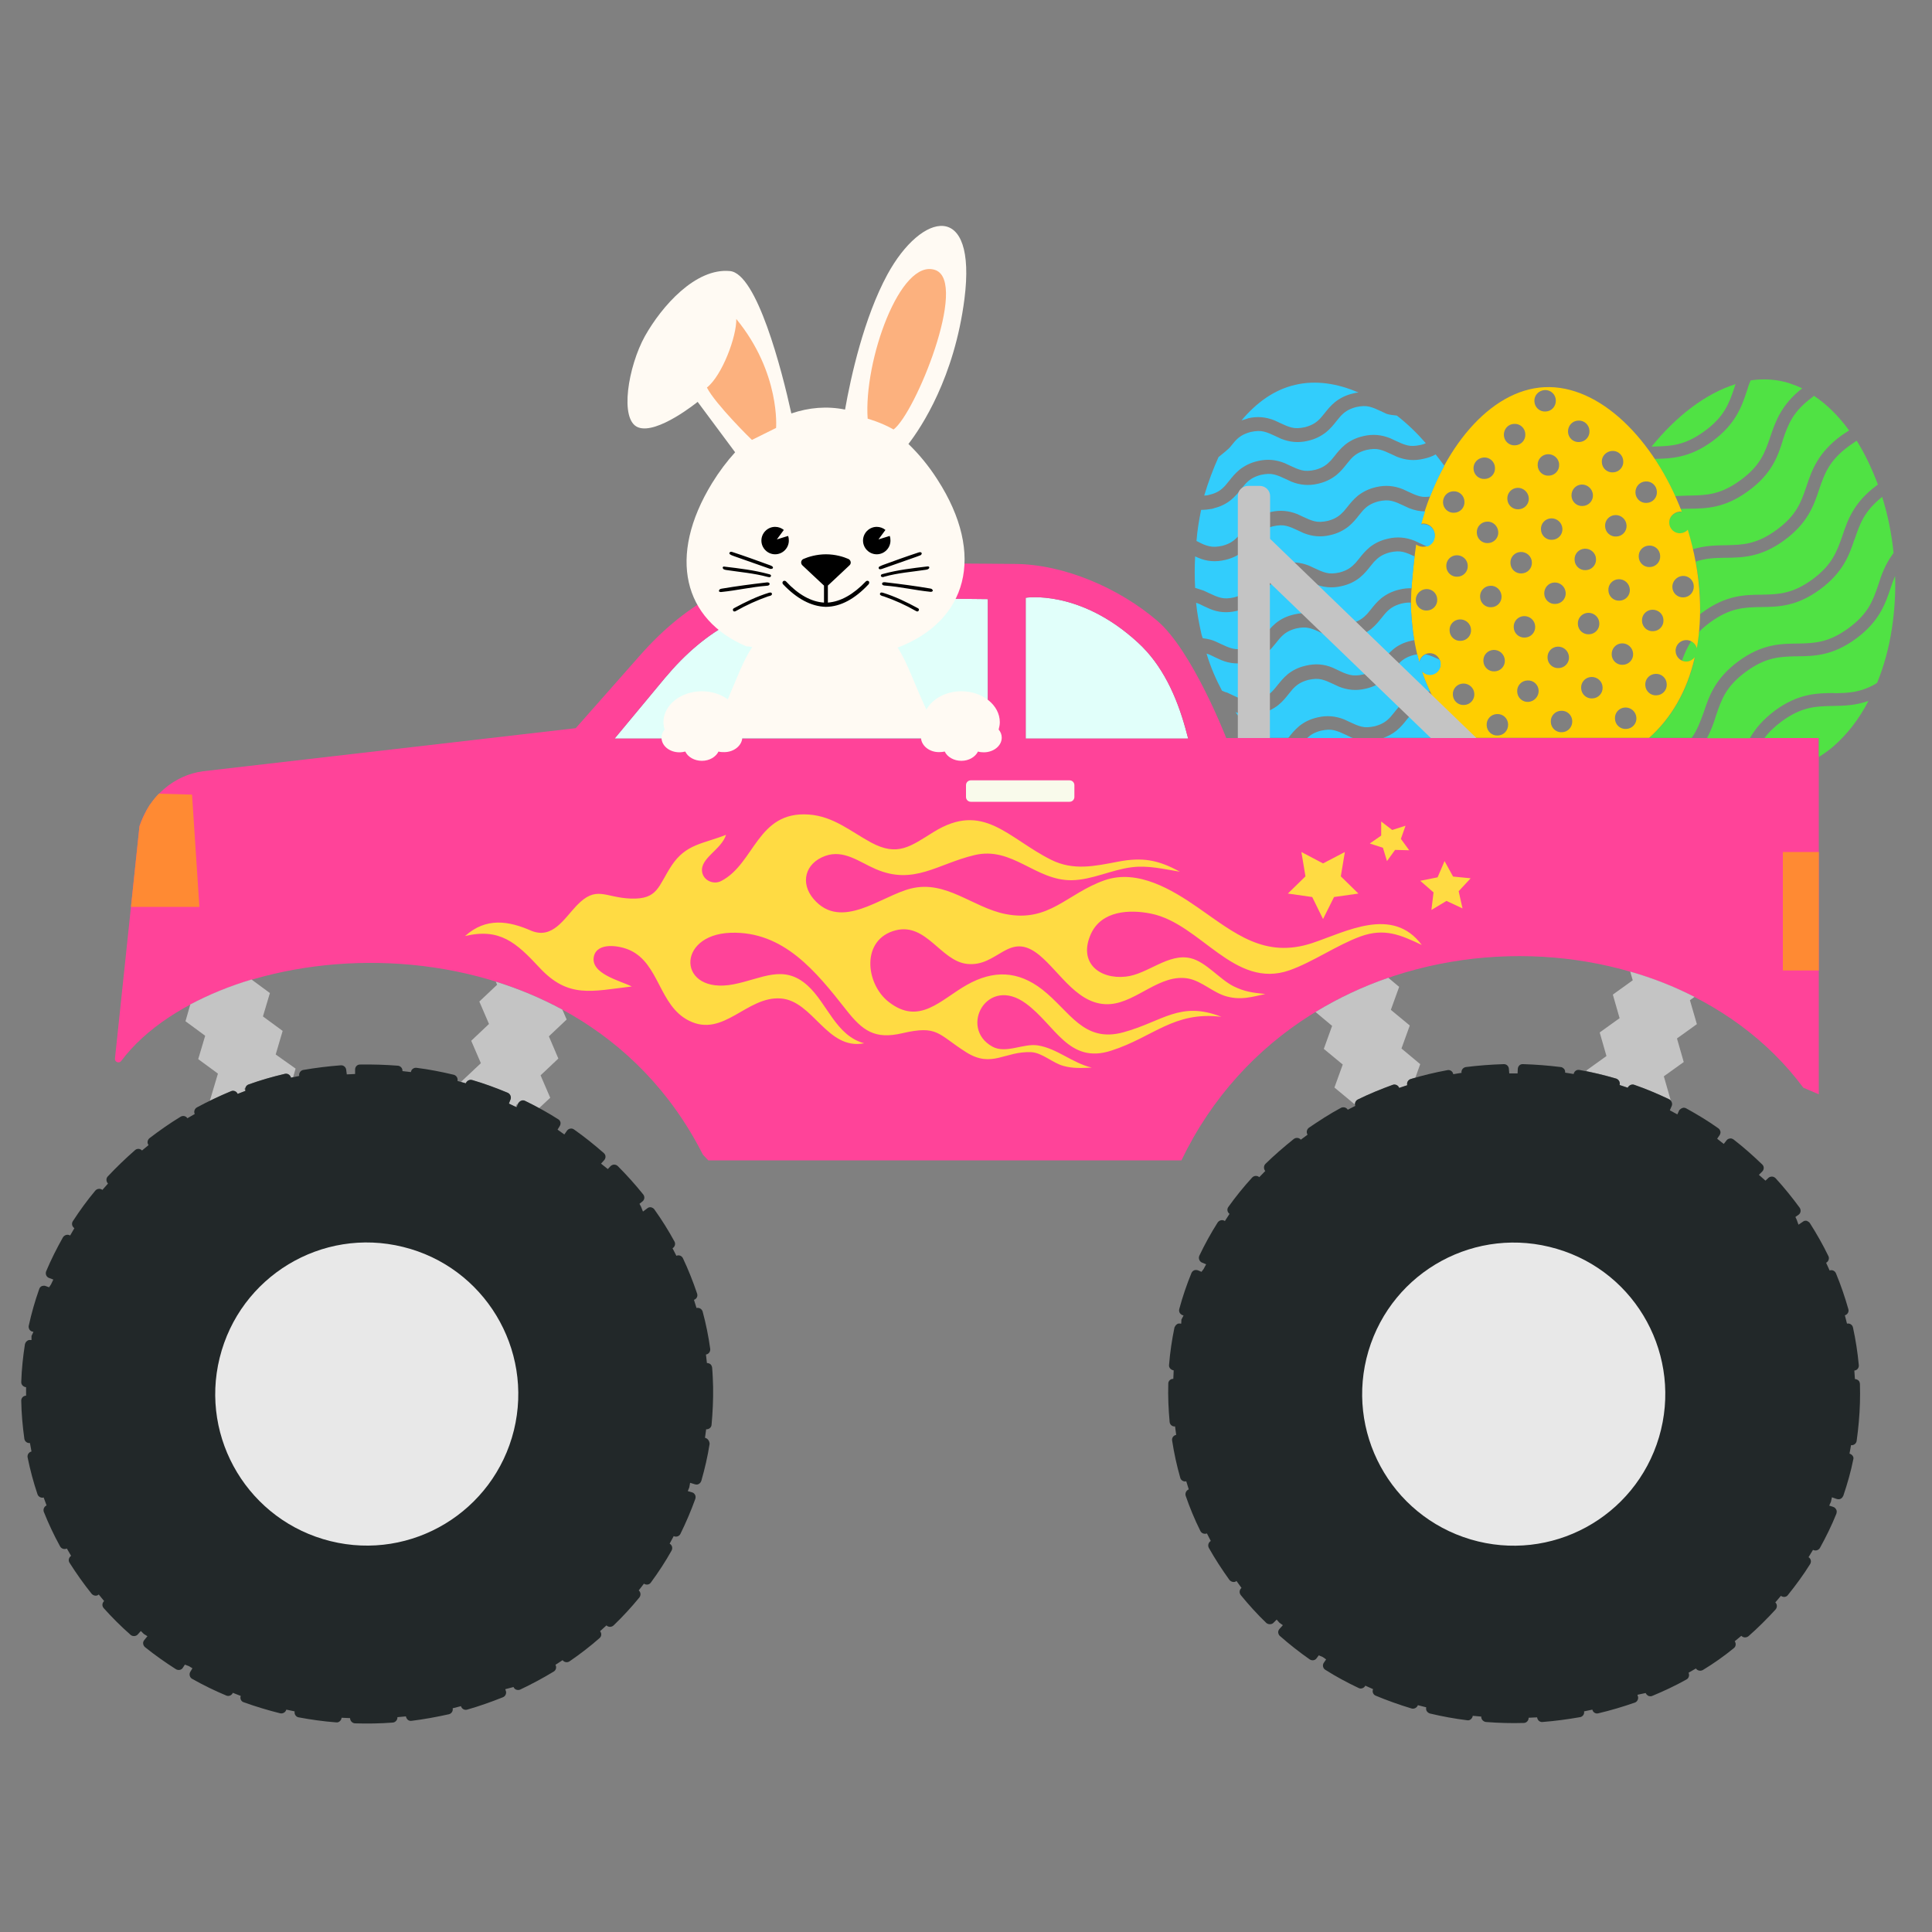
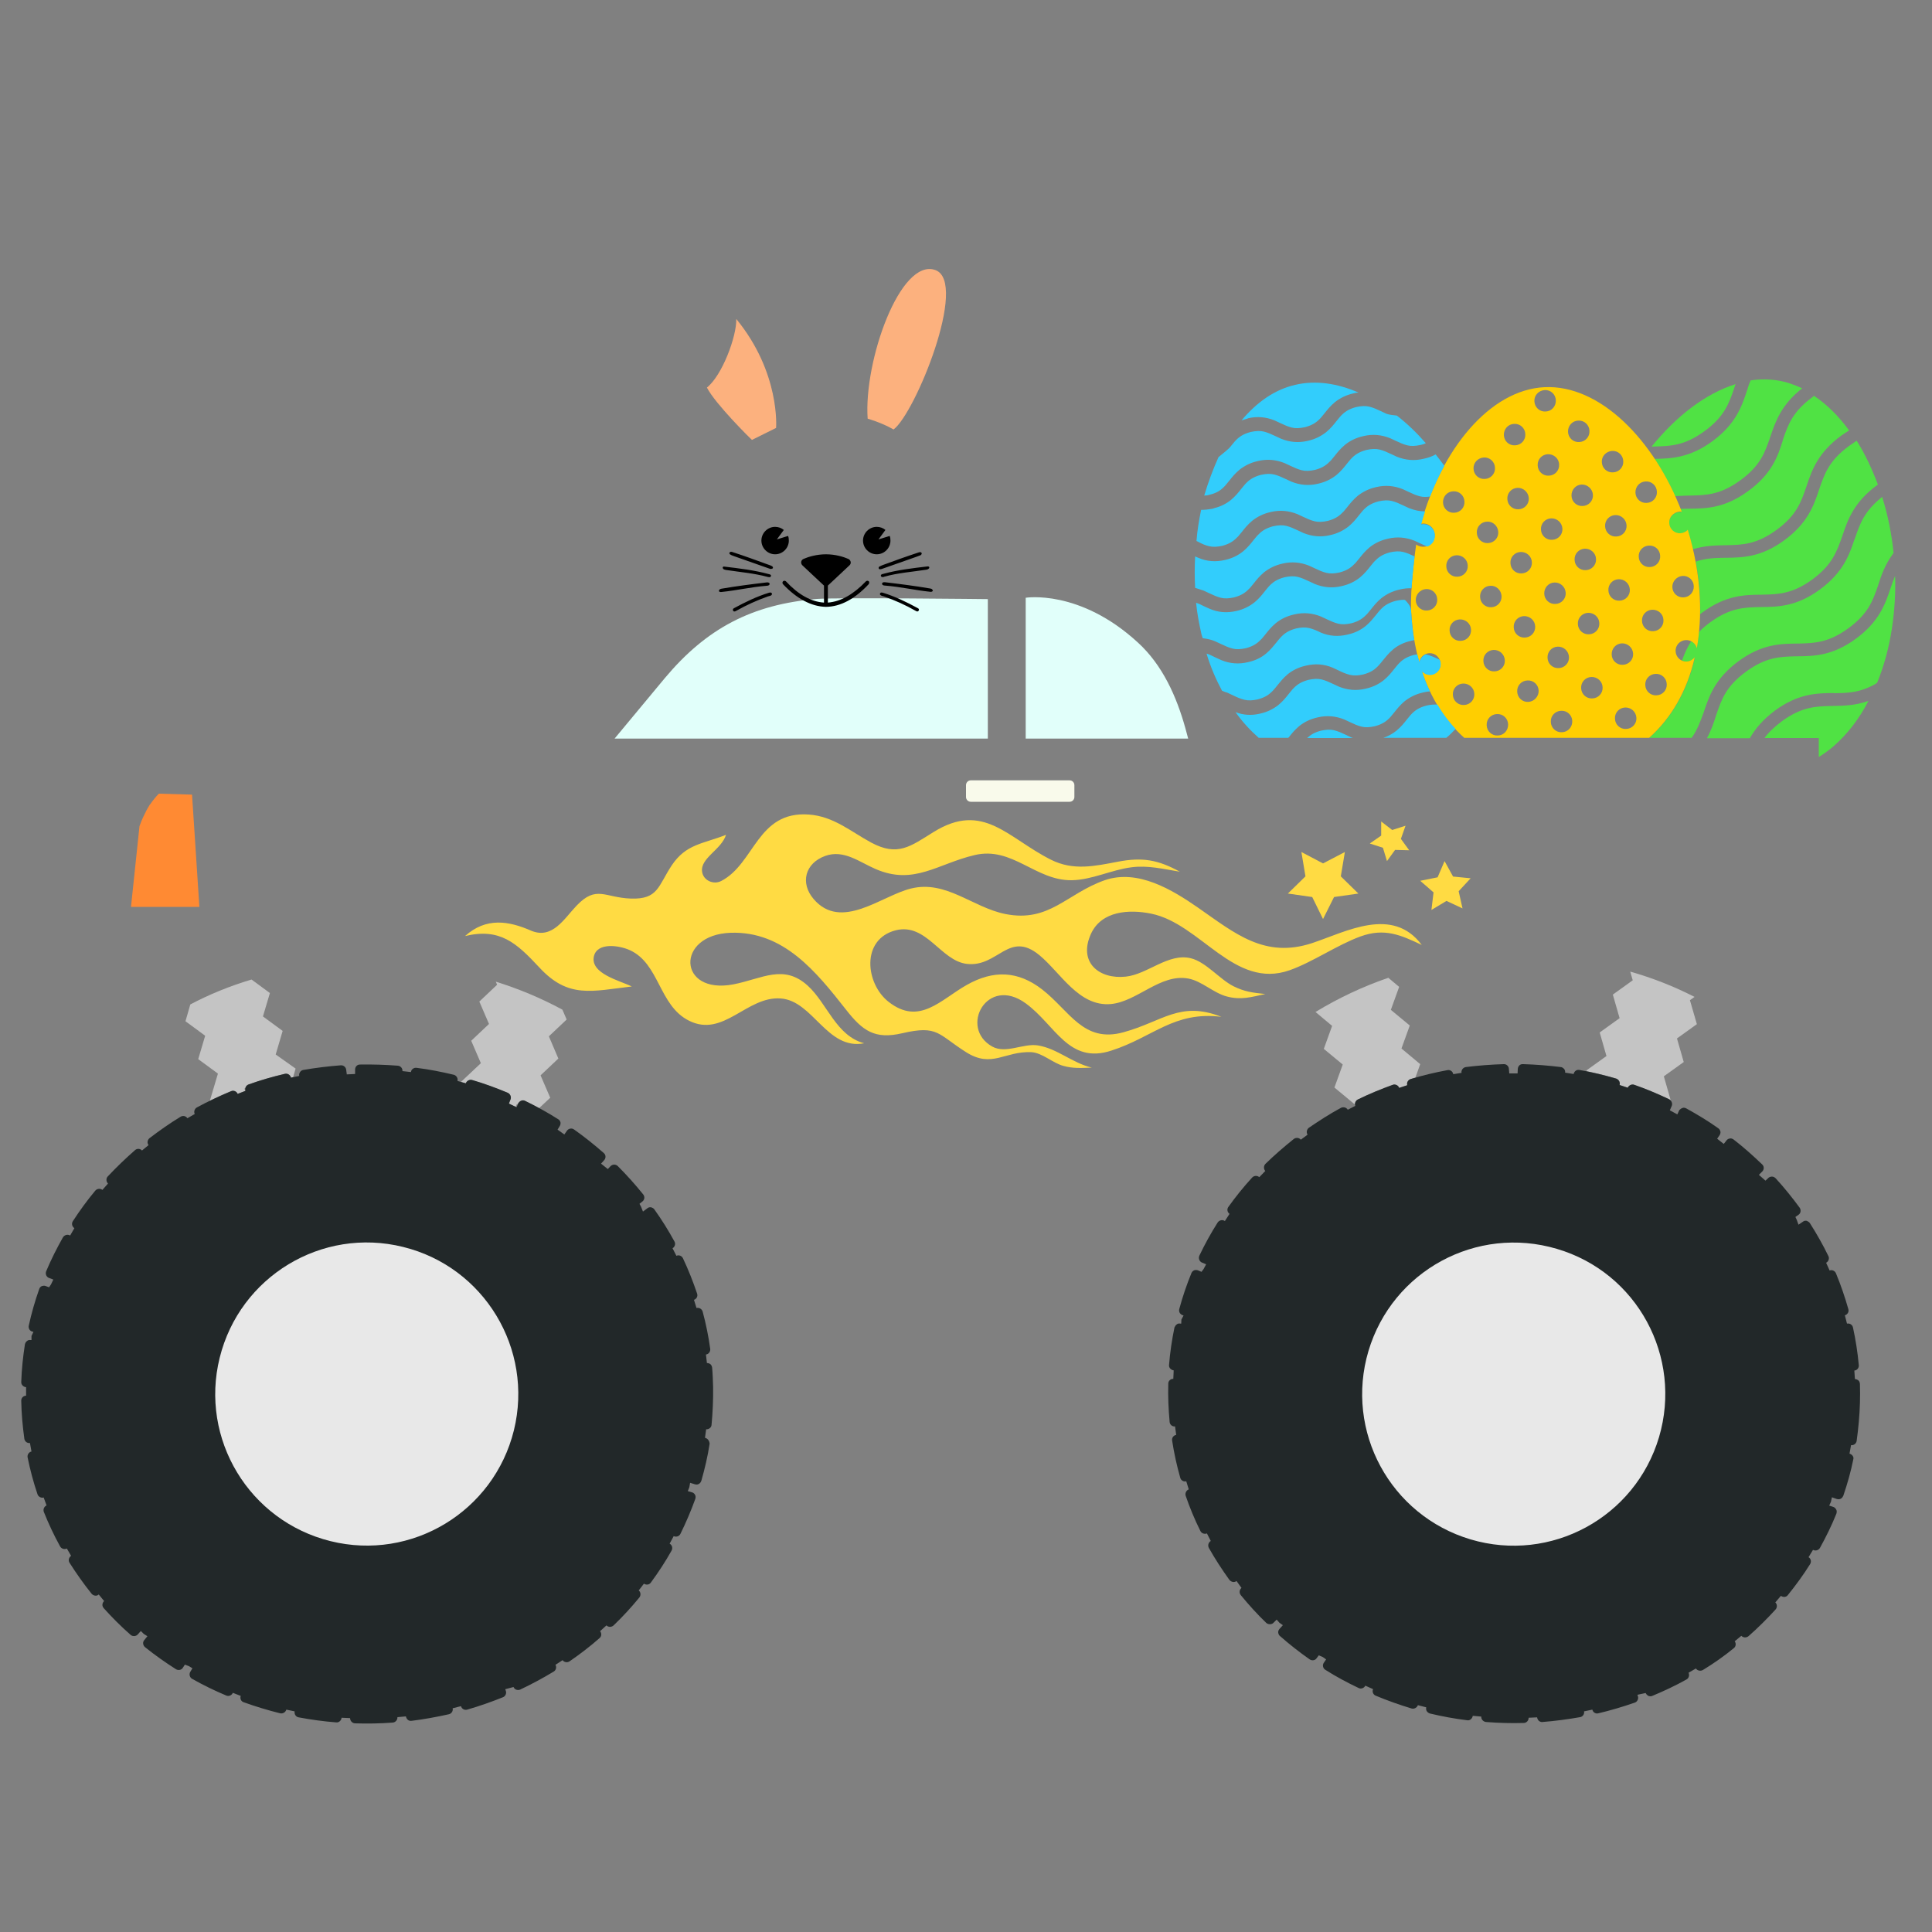
<svg xmlns="http://www.w3.org/2000/svg" version="1.1" id="Layer_1" x="0px" y="0px" width="1000px" height="1000px" viewBox="0 0 1000 1000" style="enable-background:new 0 0 1000 1000;" xml:space="preserve">
  <rect x="0" y="0" width="1000" height="1000" fill="#808080" stroke="none" />
  <style type="text/css">
	.st0{fill:#E1FFFA;}
	.st1{fill:#FF4399;}
	.st2{fill:#C4C4C4;}
	.st3{fill:#50E244;}
	.st4{fill:#FFCE00;}
	.st5{fill:#32CDFC;}
	.st6{fill:#FF8A33;}
	.st7{fill:#222829;}
	.st8{fill:#E8E8E8;}
	.st9{fill:#FFDB43;}
	.st10{fill:#F9FAEB;}
	.st11{fill:#FFFAF3;}
	.st12{fill:#FCB17E;}
</style>
  <g>
    <path class="st0" d="M530.9,309.4v72.9H615l-1.4-5.2c-4.6-16.6-11.9-32.9-24.6-44.5C558.8,304.8,530.9,309.4,530.9,309.4z    M511.3,310.1v72.2H318.1l26-31.3c21.5-25.7,45.1-38.2,78.8-41C434.2,309.2,511.3,310.1,511.3,310.1z" />
-     <path class="st1" d="M634.7,382c0,0-17.5-45.1-35.6-60.6c-19.7-16.9-48.4-29.5-74.3-29.5c0,0-89.4-0.9-98.9,0   c-41.3,4-69.7,19-94.7,47.4L298,376.9l-192.9,22.3c-15.1,2-27.9,13.1-32.9,28.4L59.5,547.9c-0.2,1.8,2.1,2.7,3.2,1.3   c50.8-67.6,234.7-82.6,301.1,48.4l2.8,3h244.9c63.1-131.2,248.7-136.2,321.9-37.6l8,3.4V382H634.7z M511.3,382.3H318.1l26-31.3   c21.5-25.7,45.1-38.2,78.8-41c11.3-0.8,88.4,0.1,88.4,0.1V382.3z M530.9,382.3v-72.9c0,0,27.9-4.6,58.1,23.2   c12.7,11.6,20,27.9,24.6,44.5l1.4,5.2H530.9z" />
    <path class="st2" d="M142.7,545.8l10.3,7.3l-1.3,4.5l-1.1,0.2c-0.3-1.4-1.7-2.3-3.1-2c-6.4,1.5-12.7,3.3-18.8,5.5   c-0.9,0.3-1.5,1-1.7,1.9c0,0-0.1,0-0.1,0c-0.3,0.1-0.4,0.3-0.3,0.5l0.3,1l-3.9,1.5c-0.5-1.3-2.1-2-3.4-1.4c-3.7,1.5-7.4,3.2-11,5   l4.2-14.1l-10.2-7.5l3.6-12.1L96,528.6l2.5-8.7c9.6-5.1,20.3-9.5,31.7-12.9l9.5,7l-3.6,12.1l10.2,7.5L142.7,545.8z M291.1,522.6   c-11.1-6-22.6-10.8-34.5-14.5l0.7,1.6l-9.2,8.7l5,11.6l-9.2,8.7l5,11.6l-10.4,9.8l2.6,0.7c0.5-1.3,1.9-2.1,3.3-1.7   c6.2,1.8,12.4,4.1,18.4,6.6c1.3,0.6,1.9,2.1,1.5,3.3l-0.9,2.3l3.5,1.7l0.5-1.3c0.1-0.1,0.1-0.2,0.2-0.2h0.3c0.1,0,0.1,0.1,0.2,0.1   l0.2-0.6c0.4-0.5,0.9-1,1.5-1.2c0.7-0.3,1.4-0.2,2,0.1c2.4,1.2,4.8,2.4,7.2,3.7l5.8-5.4l-5-11.6l9.2-8.7l-4.9-11.5l9.2-8.7   L291.1,522.6z" />
    <path class="st2" d="M725.4,542.7l9.7,8.1l-2.5,7c-0.8,0.2-1.6,0.4-2.4,0.7c-1.4,0.4-2.2,1.9-1.8,3.2l-4.2,1.4   c-0.4-1.3-2-2.1-3.3-1.6c-6.1,2.2-12.2,4.7-18.1,7.6c-1,0.5-1.5,1.6-1.5,2.6l-10.6-8.8L695,551l-9.8-8.1l4.3-11.9l-8.6-7.2   c12-7.3,24.6-13.2,37.7-17.7l5.6,4.7l-4.3,11.9l9.8,8.1L725.4,542.7z M874.7,517.7l2.4-1.7c-10.5-5.4-21.7-9.8-33.3-13.1l1.3,4.5   l-10.3,7.4l3.5,12.2l-10.3,7.4l3.5,12.2l-10.3,7.4l0.1,0.5c5.1,1,10.3,2.3,15.3,3.8c1.3,0.5,2.1,1.9,1.7,3.3l4.2,1.4   c0.6-1.2,2-2,3.4-1.5c6.1,2.1,12.2,4.7,18.1,7.5c0.2,0.1,0.4,0.3,0.5,0.4l0.2-0.1l-3.5-12.2l10.3-7.4l-3.5-12.2l10.3-7.4   L874.7,517.7z" />
    <path class="st3" d="M957.1,230.8c1.4-1,2.7-1.9,3.9-2.7c4.3,6.8,7.9,14.5,11,22.7l-0.4,0.3c-12,8.8-15.2,17.9-17.9,26l-0.2,0.6   c-2.8,7.8-5.1,14.6-15.4,22.2c-10.3,7.5-17.5,7.7-25.8,7.9l-0.7,0c-8.5,0.1-18.2,0.2-30.3,9.1c-0.5,0.3-0.9,0.7-1.3,1   c0.1-2.9,0-6-0.1-9c-0.3-6.1-1.1-12.2-2.2-18.2c5.2-1.8,9.9-1.9,14.9-2l0.7,0c8.5-0.1,18.2-0.2,30.3-9.1c12-8.8,15.2-17.9,17.9-26   l0.2-0.6C944.4,245.2,946.7,238.4,957.1,230.8z M922.7,228.2c-2.4,7.6-5.5,17.1-17.9,26c-12.1,8.9-21.8,9-30.3,9.1l-0.7,0   c-1.4,0-2.7,0.1-4.1,0.1c0.2,0.6,0.4,1.1,0.7,1.7c-0.4-0.1-0.8-0.1-1.1-0.1c-3.2,0.3-5.5,2.8-5.4,5.9c0.2,3,2.7,5.4,5.8,5.3   c1.5-0.1,2.8-0.8,3.8-1.8c1,3.3,1.9,6.6,2.7,9.9c6.2-1.9,11.7-2,16.8-2.1l0.7,0c8.3-0.2,15.5-0.4,25.8-7.9s12.7-14.3,15.4-22.2   l0.2-0.6c2.7-8.1,5.9-17.2,17.9-26c1.5-1,2.7-1.9,4.1-2.7c-5.4-7.4-11.6-13.6-18.3-18l0,0.1c-0.2,0.3-0.5,0.5-0.6,0.6   c-10.3,7.5-12.7,14.3-15.4,22.2L922.7,228.2z M960.1,278.7l-0.2,0.4c-2.7,8.1-5.9,17.2-17.9,26c-12.1,8.9-21.8,9-30.3,9.1l-0.7,0   c-8.3,0.2-15.5,0.4-25.8,7.9c-2.3,1.7-4.2,3.3-5.8,5c-0.3,2.9-0.7,5.7-1.1,8.4c-0.4-1.6-1.5-2.9-2.9-3.6c-2.2,3.3-3.6,6.6-4.8,10   c0.8,0.4,1.6,0.5,2.6,0.5c1.7-0.1,3.2-0.9,4.1-2.2c-4,17.7-12.4,31.7-23.6,41.7h21.9c3-4.2,4.5-8.5,6.2-13.1l0.2-0.6   c2.7-8.1,5.9-17.2,17.9-26c12.1-8.9,21.8-9,30.3-9.1l0.7,0c8.3-0.2,15.5-0.4,25.8-7.9c10.3-7.5,12.7-14.3,15.4-22.2l0.2-0.6   c1.5-4.8,3.4-10,7.1-15.2l0.7-1c-1-10.1-3-19.8-5.9-29C964.9,264.6,962.7,271.1,960.1,278.7z M948.1,365.4   c-8.3,0.2-15.5,0.4-25.8,7.9c-4,3-6.9,5.8-9,8.7h28.1v9.8c0.1,0,0.1-0.1,0.2-0.1c3-1.9,5.7-3.9,7.5-5.5c7.1-6.2,13.2-14.1,18-23.4   c-6.8,2.4-12.9,2.5-18.3,2.6L948.1,365.4z M980.9,298.1c-0.8,1.9-1.6,4-2.4,6.5c-2.7,8.1-5.9,17.2-17.9,26   c-12.1,8.9-21.8,9-30.3,9.1l-0.7,0c-8.3,0.2-15.5,0.4-25.8,7.9c-10.3,7.5-12.7,14.3-15.4,22.2l-0.2,0.6c-1.1,3.5-2.4,7.5-4.7,11.7   h22.2c2.7-4.7,6.6-9.5,13-14.3c12.1-8.9,21.8-9,30.3-9.1l0.3,0.1c7.1-0.1,13.2-0.2,21.3-4.7l1-0.7c3.4-8.3,6-17.5,7.6-27.8   C980.6,316.4,981.2,307.2,980.9,298.1z M886.3,228.4c-11.7,8.6-21.4,9-29.9,9.1c3.9,5.9,7.5,12.4,10.6,19.3c2.6-0.2,5-0.2,7.3-0.3   l0.7,0c8.3-0.2,15.5-0.4,25.8-7.9c10.3-7.5,12.7-14.3,15.4-22.2l0.2-0.6c2.5-7.3,5.5-16.3,16.4-24.8c-4-1.9-8.4-3.4-12.8-4.1   c-4.6-0.7-9.2-0.7-13.9,0l-0.2,0.6c-0.7,1.5-1.2,3.2-1.7,4.8C901.5,210.5,898.3,219.6,886.3,228.4z M856.4,231.1   c8.3-0.2,15.5-0.4,25.8-7.9c10.3-7.5,12.7-14.3,15.4-22.2l0.2-0.6c0.1-0.4,0.2-0.8,0.4-1.2c0.1-0.2,0.2-0.3,0.2-0.4   c-15.4,4.8-30.6,16.4-43.5,32.3C855.3,231.2,856.4,231.1,856.4,231.1z" />
    <path class="st4" d="M734.6,342.8c0.4-2.5,2.5-4.6,5.2-4.7c3.1-0.2,5.7,2.3,5.8,5.3c0.2,3.1-2.3,5.7-5.3,5.8   c-1.7,0.1-3.2-0.6-4.4-1.9c4.8,14.5,12.5,26.1,22,34.6h95.7c11.2-10,19.6-24,23.6-41.7c-1,1.2-2.5,2.1-4.1,2.2   c-3.1,0.2-5.7-2.3-5.8-5.3c-0.2-3.1,2.3-5.7,5.3-5.8c2.7-0.1,5,1.7,5.7,4.2c1.4-8.2,2-17,1.5-26.6c-0.6-11.8-2.8-23.5-6.2-34.7   c-0.9,1-2.3,1.7-3.8,1.8c-3.1,0.2-5.7-2.3-5.8-5.3c-0.2-3,2.2-5.6,5.4-5.9c0.3,0,0.7,0,1.1,0.1c-14.3-37.4-42.5-65.9-71.1-64.5   c-28.4,1.4-53.4,32.3-63.9,70.7c1.6-0.3,3.2,0,4.6,1c2.7,1.9,3.3,5.7,1.4,8.4s-5.7,3.3-8.4,1.4c0,0-0.1-0.1-0.1-0.1   c-0.5,3.6-3.2,23-2.6,34.6C730.9,326.1,732.4,334.9,734.6,342.8z M870.9,298.1c3.1-0.2,5.7,2.2,5.8,5.3s-2.2,5.7-5.3,5.8   c-3.1,0.2-5.7-2.2-5.8-5.3C865.5,300.9,867.9,298.3,870.9,298.1z M775.3,380.7c-3.1,0.2-5.7-2.2-5.8-5.3c-0.2-3.1,2.2-5.7,5.3-5.8   c3.1-0.2,5.7,2.2,5.8,5.3S778.4,380.6,775.3,380.7z M791.1,363.3c-3.1,0.2-5.7-2.2-5.8-5.3c-0.2-3.1,2.2-5.7,5.3-5.8   c3.1-0.2,5.7,2.2,5.8,5.3C796.5,360.5,794.1,363.1,791.1,363.3z M808.5,379c-3.1,0.2-5.7-2.2-5.8-5.3c-0.2-3.1,2.2-5.7,5.3-5.8   c3.1-0.2,5.7,2.2,5.8,5.3C813.9,376.3,811.6,378.9,808.5,379z M862.7,354.1c0.2,3.1-2.2,5.7-5.3,5.8c-3.1,0.2-5.7-2.2-5.8-5.3   c-0.2-3.1,2.2-5.7,5.3-5.8C860,348.6,862.6,351,862.7,354.1z M861,320.9c0.2,3.1-2.2,5.7-5.3,5.8c-3.1,0.2-5.7-2.2-5.8-5.3   c-0.2-3.1,2.2-5.7,5.3-5.8S860.9,317.8,861,320.9z M859.3,287.7c0.2,3.1-2.2,5.7-5.3,5.8c-3.1,0.2-5.7-2.2-5.8-5.3   c-0.2-3.1,2.2-5.7,5.3-5.8C856.6,282.2,859.2,284.6,859.3,287.7z M851.8,249.2c3.1-0.2,5.7,2.2,5.8,5.3c0.2,3.1-2.2,5.7-5.3,5.8   c-3.1,0.2-5.7-2.2-5.8-5.3C846.4,251.9,848.7,249.3,851.8,249.2z M847,371.5c0.2,3.1-2.2,5.7-5.3,5.8c-3.1,0.2-5.7-2.2-5.8-5.3   c-0.2-3.1,2.2-5.7,5.3-5.8C844.2,366.1,846.8,368.4,847,371.5z M845.3,338.3c0.2,3.1-2.2,5.7-5.3,5.8c-3.1,0.2-5.7-2.2-5.8-5.3   s2.2-5.7,5.3-5.8C842.5,332.9,845.1,335.2,845.3,338.3z M843.6,305.1c0.2,3.1-2.2,5.7-5.3,5.8c-3.1,0.2-5.7-2.2-5.8-5.3   c-0.2-3.1,2.2-5.7,5.3-5.8C840.8,299.7,843.4,302,843.6,305.1z M841.9,271.9c0.2,3.1-2.2,5.7-5.3,5.8c-3.1,0.2-5.7-2.2-5.8-5.3   c-0.2-3.1,2.2-5.7,5.3-5.8C839.1,266.5,841.7,268.8,841.9,271.9z M834.4,233.4c3.1-0.2,5.7,2.2,5.8,5.3c0.2,3.1-2.2,5.7-5.3,5.8   c-3.1,0.2-5.7-2.2-5.8-5.3C828.9,236.2,831.3,233.6,834.4,233.4z M829.5,355.7c0.2,3.1-2.2,5.7-5.3,5.8c-3.1,0.2-5.7-2.2-5.8-5.3   c-0.2-3.1,2.2-5.7,5.3-5.8C826.8,350.3,829.4,352.7,829.5,355.7z M827.8,322.5c0.2,3.1-2.2,5.7-5.3,5.8c-3.1,0.2-5.7-2.2-5.8-5.3   c-0.2-3.1,2.2-5.7,5.3-5.8C825.1,317.1,827.7,319.5,827.8,322.5z M826.1,289.3c0.2,3.1-2.2,5.7-5.3,5.8c-3.1,0.2-5.7-2.2-5.8-5.3   c-0.2-3.1,2.2-5.7,5.3-5.8C823.4,283.9,826,286.3,826.1,289.3z M824.5,256.1c0.2,3.1-2.2,5.7-5.3,5.8c-3.1,0.2-5.7-2.2-5.8-5.3   s2.2-5.7,5.3-5.8C821.7,250.7,824.3,253.1,824.5,256.1z M816.9,217.7c3.1-0.2,5.7,2.2,5.8,5.3c0.2,3.1-2.2,5.7-5.3,5.8   c-3.1,0.2-5.7-2.2-5.8-5.3C811.5,220.4,813.8,217.8,816.9,217.7z M812.1,340c0.2,3.1-2.2,5.7-5.3,5.8c-3.1,0.2-5.7-2.2-5.8-5.3   c-0.2-3.1,2.2-5.7,5.3-5.8C809.3,334.6,811.9,336.9,812.1,340z M810.4,306.8c0.2,3.1-2.2,5.7-5.3,5.8c-3.1,0.2-5.7-2.2-5.8-5.3   s2.2-5.7,5.3-5.8C807.6,301.4,810.2,303.7,810.4,306.8z M808.7,273.6c0.2,3.1-2.2,5.7-5.3,5.8c-3.1,0.2-5.7-2.2-5.8-5.3   c-0.2-3.1,2.2-5.7,5.3-5.8C805.9,268.2,808.5,270.5,808.7,273.6z M807,240.4c0.2,3.1-2.2,5.7-5.3,5.8c-3.1,0.2-5.7-2.2-5.8-5.3   c-0.2-3.1,2.2-5.7,5.3-5.8C804.2,235,806.9,237.3,807,240.4z M799.5,201.9c3.1-0.2,5.7,2.2,5.8,5.3s-2.2,5.7-5.3,5.8   c-3.1,0.2-5.7-2.2-5.8-5.3C794,204.7,796.4,202.1,799.5,201.9z M794.6,324.2c0.2,3.1-2.2,5.7-5.3,5.8c-3.1,0.2-5.7-2.2-5.8-5.3   c-0.2-3.1,2.2-5.7,5.3-5.8C791.9,318.8,794.5,321.2,794.6,324.2z M792.9,291c0.2,3.1-2.2,5.7-5.3,5.8c-3.1,0.2-5.7-2.2-5.8-5.3   c-0.2-3.1,2.2-5.7,5.3-5.8C790.2,285.6,792.8,288,792.9,291z M791.3,257.8c0.2,3.1-2.2,5.7-5.3,5.8c-3.1,0.2-5.7-2.2-5.8-5.3   c-0.2-3.1,2.2-5.7,5.3-5.8C788.5,252.4,791.1,254.8,791.3,257.8z M783.7,219.4c3.1-0.2,5.7,2.2,5.8,5.3c0.2,3.1-2.2,5.7-5.3,5.8   c-3.1,0.2-5.7-2.2-5.8-5.3C778.3,222.1,780.6,219.5,783.7,219.4z M778.9,341.7c0.2,3.1-2.2,5.7-5.3,5.8c-3.1,0.2-5.7-2.2-5.8-5.3   c-0.2-3.1,2.2-5.7,5.3-5.8C776.1,336.3,778.7,338.6,778.9,341.7z M777.2,308.5c0.2,3.1-2.2,5.7-5.3,5.8c-3.1,0.2-5.7-2.2-5.8-5.3   c-0.2-3.1,2.2-5.7,5.3-5.8C774.4,303,777,305.4,777.2,308.5z M775.5,275.3c0.2,3.1-2.2,5.7-5.3,5.8c-3.1,0.2-5.7-2.2-5.8-5.3   c-0.2-3.1,2.2-5.7,5.3-5.8C772.7,269.8,775.3,272.2,775.5,275.3z M768,236.8c3.1-0.2,5.7,2.2,5.8,5.3c0.2,3.1-2.2,5.7-5.3,5.8   c-3.1,0.2-5.7-2.2-5.8-5.3C762.5,239.6,764.9,237,768,236.8z M763.1,359.1c0.2,3.1-2.2,5.7-5.3,5.8c-3.1,0.2-5.7-2.2-5.8-5.3   c-0.2-3.1,2.2-5.7,5.3-5.8C760.4,353.7,763,356.1,763.1,359.1z M761.4,325.9c0.2,3.1-2.2,5.7-5.3,5.8c-3.1,0.2-5.7-2.2-5.8-5.3   c-0.2-3.1,2.2-5.7,5.3-5.8C758.7,320.5,761.3,322.9,761.4,325.9z M759.7,292.7c0.2,3.1-2.2,5.7-5.3,5.8c-3.1,0.2-5.7-2.2-5.8-5.3   c-0.2-3.1,2.2-5.7,5.3-5.8C757,287.3,759.6,289.7,759.7,292.7z M752.2,254.3c3.1-0.2,5.7,2.2,5.8,5.3c0.2,3.1-2.2,5.7-5.3,5.8   c-3.1,0.2-5.7-2.2-5.8-5.3C746.8,257,749.1,254.4,752.2,254.3z M738.1,304.9c3.1-0.2,5.7,2.2,5.8,5.3c0.2,3.1-2.2,5.7-5.3,5.8   c-3.1,0.2-5.7-2.2-5.8-5.3C732.7,307.7,735.1,305.1,738.1,304.9z" />
-     <path class="st5" d="M730.4,316.5c0.3,5.2,0.8,10.1,1.6,14.8c-0.4,0.1-0.9,0.2-1.3,0.3l-0.4,0.1c-3.6,0.8-6.7,2.3-9.2,4.4   c-2.4,2-3.9,4-5.4,5.8c-0.6,0.8-1.3,1.6-1.9,2.3c-2.1,2.3-4.1,3.8-8.2,4.9c-2.7,0.6-4.8,0.7-6.9,0.2c-2-0.5-3.9-1.3-5.9-2.3   c-0.9-0.4-1.9-0.9-3-1.4c-4.5-1.9-9-2.2-13.7-1.1l-0.4,0.1c-3.6,0.8-6.6,2.3-9.2,4.4c-2.4,2-3.9,4-5.4,5.8   c-0.6,0.8-1.3,1.6-1.9,2.3c-2.1,2.3-4.1,3.8-8.2,4.9c-2.7,0.6-4.8,0.7-6.9,0.2c-2-0.5-3.9-1.3-5.9-2.3c-0.9-0.4-1.9-0.9-3-1.4   c-0.3-0.1-0.5-0.2-0.7-0.2c-0.1,0-0.4-0.1-0.6-0.2l-1.4-0.6c-3.1-5.8-5.9-12.2-8-19.2c1.4,0.4,2.8,1.1,4.2,1.8   c1.1,0.6,2.3,1,3.5,1.6c4.4,1.8,9,2.2,13.9,1c3.6-0.8,6.7-2.3,9.2-4.4c2.4-2,3.9-4,5.4-5.8c0.6-0.8,1.3-1.6,1.9-2.3   c2-2.2,4.1-3.8,8.2-4.9c2.7-0.6,4.8-0.7,6.9-0.2c2,0.5,3.9,1.3,5.9,2.3c0.9,0.4,1.9,0.9,3,1.4c4.5,1.9,9,2.2,13.7,1.1l0.4-0.1   c3.6-0.8,6.6-2.3,9.2-4.4c2.4-2,3.9-4,5.4-5.8c0.6-0.8,1.3-1.6,1.9-2.3c2-2.2,4.1-3.8,8.2-4.9c1.8-0.4,3.4-0.6,4.8-0.5   C730.3,313.6,730.3,315.1,730.4,316.5z M667.1,381.6c1.5-1.9,3-3.8,5.4-5.8c2.6-2.1,5.7-3.6,9.2-4.4l0.4-0.1   c4.7-1.1,9.2-0.7,13.7,1.1c1.1,0.5,2,0.9,3,1.4c2.1,1,3.9,1.8,5.9,2.3c2,0.5,4.1,0.4,6.9-0.2c4.1-1.1,6.2-2.7,8.2-4.9   c0.6-0.7,1.2-1.5,1.9-2.3c1.5-1.9,3-3.8,5.4-5.8c2.7-2.1,5.7-3.6,9.2-4.4l0.4-0.1c1.2-0.3,2.4-0.5,3.5-0.5c-1.6-3.3-3-6.7-4.2-10.4   c1.2,1.2,2.7,1.9,4.4,1.9c3-0.2,5.4-2.7,5.3-5.8c0-0.7-0.2-1.4-0.5-2.1c-0.2-0.1-0.4-0.2-0.6-0.3c-2.1-1-3.9-1.8-5.9-2.3   c-0.3-0.1-0.5-0.1-0.8-0.2c-1.7,0.8-3,2.4-3.2,4.2c-0.4-1.4-0.7-2.8-1.1-4.2c-0.6,0.1-1.1,0.2-1.8,0.3c-4.1,1.1-6.2,2.7-8.2,4.9   c-0.6,0.7-1.2,1.5-1.9,2.3c-1.5,1.9-3,3.8-5.4,5.8c-2.6,2.1-5.7,3.6-9.2,4.4l-0.4,0.1c-4.7,1.1-9.2,0.7-13.7-1.1   c-1.1-0.5-2-0.9-3-1.4c-2.1-1-3.9-1.8-5.9-2.3c-2-0.5-4.1-0.4-6.9,0.2c-4.1,1.1-6.2,2.7-8.2,4.9c-0.6,0.7-1.2,1.5-1.9,2.3   c-1.5,1.9-3,3.8-5.4,5.8c-2.7,2.1-5.7,3.6-9.2,4.4l-0.4,0.1c-4.3,1-8.4,0.8-12.6-0.8c3.6,5.1,7.7,9.5,12,13.3h15.3   C666.8,381.9,666.9,381.7,667.1,381.6z M738.3,365.2c-4.1,1.1-6.2,2.7-8.2,4.9c-0.6,0.7-1.2,1.5-1.9,2.3c-1.5,1.9-3,3.8-5.4,5.8   c-2,1.6-4.3,2.9-6.8,3.7h32.6c1.7-1.4,3.3-3,4.8-4.6c-3.5-3.7-6.6-7.9-9.4-12.6C742.3,364.6,740.5,364.7,738.3,365.2z M732.2,288   c-2.1-1-3.9-1.8-5.9-2.3c-2-0.5-4.1-0.4-6.9,0.2c-4.1,1.1-6.1,2.7-8.2,4.9c-0.6,0.7-1.2,1.5-1.9,2.3c-1.5,1.9-3,3.8-5.4,5.8   c-2.6,2.1-5.7,3.6-9.2,4.4l-0.4,0.1c-4.7,1.1-9.2,0.7-13.7-1.1c-1.1-0.5-2-0.9-3-1.4c-2.1-1-3.9-1.8-5.9-2.3   c-2-0.5-4.1-0.4-6.9,0.2c-4.1,1.1-6.2,2.7-8.2,4.9c-0.6,0.7-1.2,1.5-1.9,2.3c-1.5,1.9-3,3.8-5.4,5.8c-2.7,2.1-5.7,3.6-9.2,4.4   c-5,1.2-9.6,0.8-14-1.1c-1.1-0.5-2.2-1-3.1-1.4c-1.3-0.7-2.6-1.3-3.9-1.7c0.5,5.5,1.6,11,2.8,16.4c0.2,0.6,0.4,1.3,0.6,1.9l0.5,0.1   c2.3,0.3,4.3,0.8,6.1,1.6c1.1,0.5,2,0.9,3,1.4c2.1,1,3.9,1.8,5.9,2.3c2,0.5,4.1,0.4,6.9-0.2c4.1-1.1,6.1-2.7,8.2-4.9   c0.6-0.7,1.2-1.5,1.9-2.3c1.5-1.9,3-3.8,5.4-5.8c2.6-2.1,5.7-3.6,9.2-4.4l0.4-0.1c4.7-1.1,9.2-0.7,13.7,1.1c1.1,0.5,2,0.9,3,1.4   c2.1,1,3.9,1.8,5.9,2.3c2,0.5,4.1,0.4,6.9-0.2c4.1-1.1,6.1-2.7,8.2-4.9c0.6-0.7,1.2-1.5,1.9-2.3c1.5-1.9,3-3.8,5.4-5.8   c2.7-2.1,5.7-3.6,9.2-4.4l0.4-0.1c2.1-0.5,4.1-0.7,6-0.6C731,298.6,731.7,292.5,732.2,288C732.2,288,732.2,288,732.2,288z    M696.5,380.3c-2.1-1-3.9-1.8-5.9-2.3c-2-0.5-4.1-0.4-6.9,0.2c-3.4,0.9-5.3,2.1-7.1,3.8h23.7c-0.3-0.1-0.6-0.2-0.9-0.3   C698.3,381.2,697.4,380.7,696.5,380.3z M625.8,282.7c2,0.5,4.1,0.4,6.9-0.2c4.1-1.1,6.1-2.7,8.2-4.9c0.6-0.7,1.2-1.5,1.9-2.3   c1.5-1.9,3-3.8,5.4-5.8c2.7-2.1,5.7-3.6,9.2-4.4l0.4-0.1c4.7-1.1,9.2-0.7,13.7,1.1c1.1,0.5,2,0.9,3,1.4c2.1,1,3.9,1.8,5.9,2.3   c2,0.5,4.1,0.4,6.9-0.2c4.1-1.1,6.1-2.7,8.2-4.9c0.6-0.7,1.2-1.5,1.9-2.3c1.5-1.9,3-3.8,5.4-5.8c2.7-2.1,5.7-3.6,9.2-4.4l0.4-0.1   c4.7-1.1,9.2-0.7,13.7,1.1c1.1,0.5,2,0.9,3,1.4c2.1,1,3.9,1.8,5.9,2.3c1.6,0.4,3.2,0.4,5.2,0.1c2.2-5.6,4.6-10.9,7.4-15.9   c-1.5-2-3-4-4.5-5.9l-0.2,0.1c-1.8,1-3.8,1.7-5.8,2.1l-0.4,0.1c-4.7,1.1-9.2,0.7-13.7-1.1c-1.1-0.5-2-0.9-3-1.4   c-2.1-1-3.9-1.8-5.9-2.3c-2-0.5-4.1-0.4-6.9,0.2c-4.1,1.1-6.2,2.7-8.2,4.9c-0.6,0.7-1.2,1.5-1.9,2.3c-1.5,1.9-3,3.8-5.4,5.8   c-2.7,2.1-5.7,3.6-9.2,4.4l-0.4,0.1c-4.7,1.1-9.2,0.7-13.7-1.1c-1.1-0.5-2-0.9-3-1.4c-2.1-1-3.9-1.8-5.9-2.3   c-2-0.5-4.1-0.4-6.9,0.2c-4.1,1.1-6.2,2.7-8.2,4.9c-0.6,0.7-1.2,1.5-1.9,2.3c-1.5,1.9-3,3.8-5.4,5.8c-2.5,2-5.3,3.4-8.6,4.2   c0,0-0.4,0.2-0.6,0.2c-0.3,0.1-0.5,0.2-0.8,0.2c-1.7,0.3-3.5,0.5-5.4,0.5c-1.1,5.3-2,10.7-2.4,16.1l0.8,0.4   C622.1,281.5,624,282.3,625.8,282.7z M619,304.4c1.5,0.5,2.8,0.9,4,1.3c1.1,0.5,2,0.9,3,1.4c2.1,1,3.9,1.8,5.9,2.3   c2,0.5,4.1,0.4,6.9-0.2c4.1-1.1,6.1-2.7,8.2-4.9c0.6-0.7,1.2-1.5,1.9-2.3c1.5-1.9,3-3.8,5.4-5.8c2.7-2.1,5.7-3.6,9.2-4.4l0.4-0.1   c4.7-1.1,9.2-0.7,13.7,1.1c1.1,0.5,2,0.9,3,1.4c2.1,1,3.9,1.8,5.9,2.3c2,0.5,4.1,0.4,6.9-0.2c4.1-1.1,6.1-2.7,8.2-4.9   c0.6-0.7,1.2-1.5,1.9-2.3c1.5-1.9,3-3.8,5.4-5.8c2.6-2.1,5.7-3.6,9.2-4.4l0.4-0.1c4.7-1.1,9.2-0.7,13.7,1.1c1.1,0.5,2,0.9,3,1.4   c1.3,0.6,2.5,1.2,3.6,1.6c1.1-0.4,2-1.1,2.8-2.1c1.9-2.7,1.3-6.5-1.4-8.4c-1.4-1-3.1-1.3-4.6-1c0.6-2.2,1.3-4.5,2-6.7   c-2.8,0-5.5-0.6-8.3-1.7c-1.1-0.5-2-0.9-3-1.4c-2.1-1-3.9-1.8-5.9-2.3c-2-0.5-4.1-0.4-6.9,0.2c-4.1,1.1-6.2,2.7-8.2,4.9   c-0.6,0.7-1.2,1.5-1.9,2.3c-1.5,1.9-3,3.8-5.4,5.8c-2.7,2.1-5.7,3.6-9.2,4.4l-0.4,0.1c-4.7,1.1-9.2,0.7-13.7-1.1   c-1.1-0.5-2-0.9-3-1.4c-2.1-1-3.9-1.8-5.9-2.3c-2-0.5-4.1-0.4-6.9,0.2c-4.1,1.1-6.1,2.7-8.2,4.9c-0.6,0.7-1.2,1.5-1.9,2.3   c-1.5,1.9-3,3.8-5.4,5.8c-2.6,2.1-5.7,3.6-9.2,4.4c-5,1.2-9.6,0.8-14-1.1c-0.5-0.2-1.1-0.5-1.6-0.7c-0.3,5.5-0.3,10.9,0,16.3   L619,304.4z M646,216.5c4.7-1.1,9.2-0.7,13.7,1.1c1.1,0.5,2,0.9,3,1.4c2.1,1,3.9,1.8,5.9,2.3c2,0.5,4.1,0.4,6.9-0.2   c4.1-1.1,6.2-2.7,8.2-4.9c0.6-0.7,1.2-1.5,1.9-2.3c1.5-1.9,3-3.8,5.4-5.8c2.7-2.1,5.7-3.6,9.2-4.4c1-0.3,2-0.5,3-0.5   c-11-4.8-22.3-6.5-32.8-4c-10.6,2.4-19.9,9-27.8,18.4c1-0.3,1.9-0.6,3-0.9L646,216.5z M634.3,251.2c0.6-0.7,1.2-1.5,1.9-2.3   c1.5-1.9,3-3.8,5.4-5.8c2.7-2.1,5.7-3.6,9.2-4.4l0.4-0.1c4.7-1.1,9.2-0.7,13.7,1.1c1.1,0.5,2,0.9,3,1.4c2.1,1,3.9,1.8,5.9,2.3   c2,0.5,4.1,0.4,6.9-0.2c4.1-1.1,6.1-2.7,8.2-4.9c0.6-0.7,1.2-1.5,1.9-2.3c1.5-1.9,3-3.8,5.4-5.8c2.6-2.1,5.7-3.6,9.2-4.4l0.4-0.1   c4.7-1.1,9.2-0.7,13.7,1.1c1.1,0.5,2,0.9,3,1.4c2.1,1,3.9,1.8,5.9,2.3c2,0.5,4.1,0.4,6.9-0.2c1.1-0.2,1.9-0.5,2.7-0.9   c-4.7-5.4-9.7-10.2-15-14.3c-1.6-0.2-4-0.4-5.3-0.9c-1.1-0.5-2-0.9-3-1.4c-2.1-1-3.9-1.8-5.9-2.3c-2-0.5-4.1-0.4-6.9,0.2   c-4.1,1.1-6.2,2.7-8.2,4.9c-0.6,0.7-1.2,1.5-1.9,2.3c-1.5,1.9-3,3.8-5.4,5.8c-2.7,2.1-5.7,3.6-9.2,4.4l-0.4,0.1   c-4.7,1.1-9.2,0.7-13.7-1.1c-1.1-0.5-2-0.9-3-1.4c-2.1-1-3.9-1.8-5.9-2.3c-2-0.5-4.1-0.4-6.9,0.2c-4.1,1.1-6.2,2.7-8.2,4.9   c-0.6,0.7-1.2,1.5-1.9,2.3c-1.3,1.8-4.3,3.9-6.5,5.8c-2.8,6.2-5.3,12.9-7.4,19.9c0.8,0,1.8-0.1,2.7-0.4   C630.2,255.1,632.2,253.5,634.3,251.2z" />
+     <path class="st5" d="M730.4,316.5c0.3,5.2,0.8,10.1,1.6,14.8c-0.4,0.1-0.9,0.2-1.3,0.3l-0.4,0.1c-3.6,0.8-6.7,2.3-9.2,4.4   c-2.4,2-3.9,4-5.4,5.8c-0.6,0.8-1.3,1.6-1.9,2.3c-2.1,2.3-4.1,3.8-8.2,4.9c-2.7,0.6-4.8,0.7-6.9,0.2c-2-0.5-3.9-1.3-5.9-2.3   c-0.9-0.4-1.9-0.9-3-1.4c-4.5-1.9-9-2.2-13.7-1.1l-0.4,0.1c-3.6,0.8-6.6,2.3-9.2,4.4c-2.4,2-3.9,4-5.4,5.8   c-0.6,0.8-1.3,1.6-1.9,2.3c-2.1,2.3-4.1,3.8-8.2,4.9c-2.7,0.6-4.8,0.7-6.9,0.2c-2-0.5-3.9-1.3-5.9-2.3c-0.9-0.4-1.9-0.9-3-1.4   c-0.3-0.1-0.5-0.2-0.7-0.2c-0.1,0-0.4-0.1-0.6-0.2l-1.4-0.6c-3.1-5.8-5.9-12.2-8-19.2c1.4,0.4,2.8,1.1,4.2,1.8   c1.1,0.6,2.3,1,3.5,1.6c4.4,1.8,9,2.2,13.9,1c3.6-0.8,6.7-2.3,9.2-4.4c2.4-2,3.9-4,5.4-5.8c0.6-0.8,1.3-1.6,1.9-2.3   c2-2.2,4.1-3.8,8.2-4.9c2.7-0.6,4.8-0.7,6.9-0.2c2,0.5,3.9,1.3,5.9,2.3c4.5,1.9,9,2.2,13.7,1.1l0.4-0.1   c3.6-0.8,6.6-2.3,9.2-4.4c2.4-2,3.9-4,5.4-5.8c0.6-0.8,1.3-1.6,1.9-2.3c2-2.2,4.1-3.8,8.2-4.9c1.8-0.4,3.4-0.6,4.8-0.5   C730.3,313.6,730.3,315.1,730.4,316.5z M667.1,381.6c1.5-1.9,3-3.8,5.4-5.8c2.6-2.1,5.7-3.6,9.2-4.4l0.4-0.1   c4.7-1.1,9.2-0.7,13.7,1.1c1.1,0.5,2,0.9,3,1.4c2.1,1,3.9,1.8,5.9,2.3c2,0.5,4.1,0.4,6.9-0.2c4.1-1.1,6.2-2.7,8.2-4.9   c0.6-0.7,1.2-1.5,1.9-2.3c1.5-1.9,3-3.8,5.4-5.8c2.7-2.1,5.7-3.6,9.2-4.4l0.4-0.1c1.2-0.3,2.4-0.5,3.5-0.5c-1.6-3.3-3-6.7-4.2-10.4   c1.2,1.2,2.7,1.9,4.4,1.9c3-0.2,5.4-2.7,5.3-5.8c0-0.7-0.2-1.4-0.5-2.1c-0.2-0.1-0.4-0.2-0.6-0.3c-2.1-1-3.9-1.8-5.9-2.3   c-0.3-0.1-0.5-0.1-0.8-0.2c-1.7,0.8-3,2.4-3.2,4.2c-0.4-1.4-0.7-2.8-1.1-4.2c-0.6,0.1-1.1,0.2-1.8,0.3c-4.1,1.1-6.2,2.7-8.2,4.9   c-0.6,0.7-1.2,1.5-1.9,2.3c-1.5,1.9-3,3.8-5.4,5.8c-2.6,2.1-5.7,3.6-9.2,4.4l-0.4,0.1c-4.7,1.1-9.2,0.7-13.7-1.1   c-1.1-0.5-2-0.9-3-1.4c-2.1-1-3.9-1.8-5.9-2.3c-2-0.5-4.1-0.4-6.9,0.2c-4.1,1.1-6.2,2.7-8.2,4.9c-0.6,0.7-1.2,1.5-1.9,2.3   c-1.5,1.9-3,3.8-5.4,5.8c-2.7,2.1-5.7,3.6-9.2,4.4l-0.4,0.1c-4.3,1-8.4,0.8-12.6-0.8c3.6,5.1,7.7,9.5,12,13.3h15.3   C666.8,381.9,666.9,381.7,667.1,381.6z M738.3,365.2c-4.1,1.1-6.2,2.7-8.2,4.9c-0.6,0.7-1.2,1.5-1.9,2.3c-1.5,1.9-3,3.8-5.4,5.8   c-2,1.6-4.3,2.9-6.8,3.7h32.6c1.7-1.4,3.3-3,4.8-4.6c-3.5-3.7-6.6-7.9-9.4-12.6C742.3,364.6,740.5,364.7,738.3,365.2z M732.2,288   c-2.1-1-3.9-1.8-5.9-2.3c-2-0.5-4.1-0.4-6.9,0.2c-4.1,1.1-6.1,2.7-8.2,4.9c-0.6,0.7-1.2,1.5-1.9,2.3c-1.5,1.9-3,3.8-5.4,5.8   c-2.6,2.1-5.7,3.6-9.2,4.4l-0.4,0.1c-4.7,1.1-9.2,0.7-13.7-1.1c-1.1-0.5-2-0.9-3-1.4c-2.1-1-3.9-1.8-5.9-2.3   c-2-0.5-4.1-0.4-6.9,0.2c-4.1,1.1-6.2,2.7-8.2,4.9c-0.6,0.7-1.2,1.5-1.9,2.3c-1.5,1.9-3,3.8-5.4,5.8c-2.7,2.1-5.7,3.6-9.2,4.4   c-5,1.2-9.6,0.8-14-1.1c-1.1-0.5-2.2-1-3.1-1.4c-1.3-0.7-2.6-1.3-3.9-1.7c0.5,5.5,1.6,11,2.8,16.4c0.2,0.6,0.4,1.3,0.6,1.9l0.5,0.1   c2.3,0.3,4.3,0.8,6.1,1.6c1.1,0.5,2,0.9,3,1.4c2.1,1,3.9,1.8,5.9,2.3c2,0.5,4.1,0.4,6.9-0.2c4.1-1.1,6.1-2.7,8.2-4.9   c0.6-0.7,1.2-1.5,1.9-2.3c1.5-1.9,3-3.8,5.4-5.8c2.6-2.1,5.7-3.6,9.2-4.4l0.4-0.1c4.7-1.1,9.2-0.7,13.7,1.1c1.1,0.5,2,0.9,3,1.4   c2.1,1,3.9,1.8,5.9,2.3c2,0.5,4.1,0.4,6.9-0.2c4.1-1.1,6.1-2.7,8.2-4.9c0.6-0.7,1.2-1.5,1.9-2.3c1.5-1.9,3-3.8,5.4-5.8   c2.7-2.1,5.7-3.6,9.2-4.4l0.4-0.1c2.1-0.5,4.1-0.7,6-0.6C731,298.6,731.7,292.5,732.2,288C732.2,288,732.2,288,732.2,288z    M696.5,380.3c-2.1-1-3.9-1.8-5.9-2.3c-2-0.5-4.1-0.4-6.9,0.2c-3.4,0.9-5.3,2.1-7.1,3.8h23.7c-0.3-0.1-0.6-0.2-0.9-0.3   C698.3,381.2,697.4,380.7,696.5,380.3z M625.8,282.7c2,0.5,4.1,0.4,6.9-0.2c4.1-1.1,6.1-2.7,8.2-4.9c0.6-0.7,1.2-1.5,1.9-2.3   c1.5-1.9,3-3.8,5.4-5.8c2.7-2.1,5.7-3.6,9.2-4.4l0.4-0.1c4.7-1.1,9.2-0.7,13.7,1.1c1.1,0.5,2,0.9,3,1.4c2.1,1,3.9,1.8,5.9,2.3   c2,0.5,4.1,0.4,6.9-0.2c4.1-1.1,6.1-2.7,8.2-4.9c0.6-0.7,1.2-1.5,1.9-2.3c1.5-1.9,3-3.8,5.4-5.8c2.7-2.1,5.7-3.6,9.2-4.4l0.4-0.1   c4.7-1.1,9.2-0.7,13.7,1.1c1.1,0.5,2,0.9,3,1.4c2.1,1,3.9,1.8,5.9,2.3c1.6,0.4,3.2,0.4,5.2,0.1c2.2-5.6,4.6-10.9,7.4-15.9   c-1.5-2-3-4-4.5-5.9l-0.2,0.1c-1.8,1-3.8,1.7-5.8,2.1l-0.4,0.1c-4.7,1.1-9.2,0.7-13.7-1.1c-1.1-0.5-2-0.9-3-1.4   c-2.1-1-3.9-1.8-5.9-2.3c-2-0.5-4.1-0.4-6.9,0.2c-4.1,1.1-6.2,2.7-8.2,4.9c-0.6,0.7-1.2,1.5-1.9,2.3c-1.5,1.9-3,3.8-5.4,5.8   c-2.7,2.1-5.7,3.6-9.2,4.4l-0.4,0.1c-4.7,1.1-9.2,0.7-13.7-1.1c-1.1-0.5-2-0.9-3-1.4c-2.1-1-3.9-1.8-5.9-2.3   c-2-0.5-4.1-0.4-6.9,0.2c-4.1,1.1-6.2,2.7-8.2,4.9c-0.6,0.7-1.2,1.5-1.9,2.3c-1.5,1.9-3,3.8-5.4,5.8c-2.5,2-5.3,3.4-8.6,4.2   c0,0-0.4,0.2-0.6,0.2c-0.3,0.1-0.5,0.2-0.8,0.2c-1.7,0.3-3.5,0.5-5.4,0.5c-1.1,5.3-2,10.7-2.4,16.1l0.8,0.4   C622.1,281.5,624,282.3,625.8,282.7z M619,304.4c1.5,0.5,2.8,0.9,4,1.3c1.1,0.5,2,0.9,3,1.4c2.1,1,3.9,1.8,5.9,2.3   c2,0.5,4.1,0.4,6.9-0.2c4.1-1.1,6.1-2.7,8.2-4.9c0.6-0.7,1.2-1.5,1.9-2.3c1.5-1.9,3-3.8,5.4-5.8c2.7-2.1,5.7-3.6,9.2-4.4l0.4-0.1   c4.7-1.1,9.2-0.7,13.7,1.1c1.1,0.5,2,0.9,3,1.4c2.1,1,3.9,1.8,5.9,2.3c2,0.5,4.1,0.4,6.9-0.2c4.1-1.1,6.1-2.7,8.2-4.9   c0.6-0.7,1.2-1.5,1.9-2.3c1.5-1.9,3-3.8,5.4-5.8c2.6-2.1,5.7-3.6,9.2-4.4l0.4-0.1c4.7-1.1,9.2-0.7,13.7,1.1c1.1,0.5,2,0.9,3,1.4   c1.3,0.6,2.5,1.2,3.6,1.6c1.1-0.4,2-1.1,2.8-2.1c1.9-2.7,1.3-6.5-1.4-8.4c-1.4-1-3.1-1.3-4.6-1c0.6-2.2,1.3-4.5,2-6.7   c-2.8,0-5.5-0.6-8.3-1.7c-1.1-0.5-2-0.9-3-1.4c-2.1-1-3.9-1.8-5.9-2.3c-2-0.5-4.1-0.4-6.9,0.2c-4.1,1.1-6.2,2.7-8.2,4.9   c-0.6,0.7-1.2,1.5-1.9,2.3c-1.5,1.9-3,3.8-5.4,5.8c-2.7,2.1-5.7,3.6-9.2,4.4l-0.4,0.1c-4.7,1.1-9.2,0.7-13.7-1.1   c-1.1-0.5-2-0.9-3-1.4c-2.1-1-3.9-1.8-5.9-2.3c-2-0.5-4.1-0.4-6.9,0.2c-4.1,1.1-6.1,2.7-8.2,4.9c-0.6,0.7-1.2,1.5-1.9,2.3   c-1.5,1.9-3,3.8-5.4,5.8c-2.6,2.1-5.7,3.6-9.2,4.4c-5,1.2-9.6,0.8-14-1.1c-0.5-0.2-1.1-0.5-1.6-0.7c-0.3,5.5-0.3,10.9,0,16.3   L619,304.4z M646,216.5c4.7-1.1,9.2-0.7,13.7,1.1c1.1,0.5,2,0.9,3,1.4c2.1,1,3.9,1.8,5.9,2.3c2,0.5,4.1,0.4,6.9-0.2   c4.1-1.1,6.2-2.7,8.2-4.9c0.6-0.7,1.2-1.5,1.9-2.3c1.5-1.9,3-3.8,5.4-5.8c2.7-2.1,5.7-3.6,9.2-4.4c1-0.3,2-0.5,3-0.5   c-11-4.8-22.3-6.5-32.8-4c-10.6,2.4-19.9,9-27.8,18.4c1-0.3,1.9-0.6,3-0.9L646,216.5z M634.3,251.2c0.6-0.7,1.2-1.5,1.9-2.3   c1.5-1.9,3-3.8,5.4-5.8c2.7-2.1,5.7-3.6,9.2-4.4l0.4-0.1c4.7-1.1,9.2-0.7,13.7,1.1c1.1,0.5,2,0.9,3,1.4c2.1,1,3.9,1.8,5.9,2.3   c2,0.5,4.1,0.4,6.9-0.2c4.1-1.1,6.1-2.7,8.2-4.9c0.6-0.7,1.2-1.5,1.9-2.3c1.5-1.9,3-3.8,5.4-5.8c2.6-2.1,5.7-3.6,9.2-4.4l0.4-0.1   c4.7-1.1,9.2-0.7,13.7,1.1c1.1,0.5,2,0.9,3,1.4c2.1,1,3.9,1.8,5.9,2.3c2,0.5,4.1,0.4,6.9-0.2c1.1-0.2,1.9-0.5,2.7-0.9   c-4.7-5.4-9.7-10.2-15-14.3c-1.6-0.2-4-0.4-5.3-0.9c-1.1-0.5-2-0.9-3-1.4c-2.1-1-3.9-1.8-5.9-2.3c-2-0.5-4.1-0.4-6.9,0.2   c-4.1,1.1-6.2,2.7-8.2,4.9c-0.6,0.7-1.2,1.5-1.9,2.3c-1.5,1.9-3,3.8-5.4,5.8c-2.7,2.1-5.7,3.6-9.2,4.4l-0.4,0.1   c-4.7,1.1-9.2,0.7-13.7-1.1c-1.1-0.5-2-0.9-3-1.4c-2.1-1-3.9-1.8-5.9-2.3c-2-0.5-4.1-0.4-6.9,0.2c-4.1,1.1-6.2,2.7-8.2,4.9   c-0.6,0.7-1.2,1.5-1.9,2.3c-1.3,1.8-4.3,3.9-6.5,5.8c-2.8,6.2-5.3,12.9-7.4,19.9c0.8,0,1.8-0.1,2.7-0.4   C630.2,255.1,632.2,253.5,634.3,251.2z" />
    <path id="path69" class="st6" d="M103.2,469.4l-3.8-58.1l-17.2-0.5l0,0c-1.6,1.7-3.1,3.5-4.4,5.4c-0.1,0.1-0.1,0.2-0.2,0.2   c-0.3,0.5-0.6,1-0.9,1.5c-0.2,0.3-0.4,0.6-0.5,0.9c-0.3,0.4-0.5,0.9-0.7,1.3s-0.4,0.8-0.6,1.2c-0.2,0.4-0.4,0.8-0.6,1.2   c-0.2,0.5-0.5,1-0.7,1.6c-0.1,0.3-0.3,0.6-0.4,0.9c-0.3,0.9-0.7,1.7-1,2.6l-4.4,41.8H103.2z" />
-     <rect id="rect71" x="922.8" y="441" class="st6" width="18.6" height="61.3" />
    <path id="path75" class="st7" d="M364.9,744.2l0.6-4.4c1.4,0.1,2.7-0.9,2.8-2.3c0.6-6.5,0.9-13.1,0.8-19.6c-0.1-3.3-0.2-6.7-0.5-10   c-0.1-0.7-0.4-1.4-0.9-1.8c-0.5-0.4-1.2-0.6-1.8-0.6l-0.5-4.4c1.4-0.2,2.4-1.5,2.2-3c-0.9-6.5-2.2-12.9-3.9-19.2   c-0.4-1.4-1.8-2.2-3.2-1.9l-1.3-4.2c1.4-0.5,2.1-1.9,1.6-3.3c-2.1-6.2-4.5-12.3-7.3-18.2c-0.6-1.3-2.1-1.9-3.4-1.3l-2-3.9   c1.2-0.7,1.7-2.3,1-3.5c-3.1-5.7-6.6-11.3-10.4-16.6c-0.4-0.6-1-0.9-1.7-1.1c-0.6-0.1-1.3,0-1.8,0.4l-2.4,1.8l-1-2.5l-0.8-1.5   l1.6-1.3c1.1-0.9,1.2-2.5,0.3-3.6c-4.1-5.1-8.5-10-13.1-14.6c-0.5-0.5-1.2-0.8-1.9-0.8c-0.7,0-1.3,0.3-1.8,0.7l-1.5,1.6l-3.5-2.8   l1.7-1.9c0.9-1.1,0.8-2.7-0.3-3.6c-4.9-4.3-10-8.4-15.4-12.2c-0.6-0.4-1.3-0.6-2-0.4c-0.7,0.1-1.2,0.5-1.6,1l-1.4,2l-3.5-2.5l1.2-2   c0.3-0.5,0.4-1.2,0.3-1.8c-0.2-0.7-0.6-1.3-1.2-1.6c-5.5-3.5-11.3-6.7-17.1-9.5c-0.6-0.3-1.3-0.4-2-0.1c-0.6,0.2-1.1,0.7-1.5,1.2   l-0.9,2.2l-4-1.9l0.9-2.3c0.4-1.2-0.2-2.7-1.5-3.3c-6-2.5-12.2-4.8-18.4-6.6c-1.4-0.4-2.8,0.4-3.3,1.7l-4.3-1.2   c0.3-1.4-0.5-2.8-1.9-3.2c-6.3-1.5-12.8-2.8-19.3-3.6c-0.7-0.1-1.4,0.1-1.9,0.5c-0.6,0.4-0.9,1-1,1.7l-4.4-0.5   c0.1-0.7-0.2-1.4-0.6-1.9c-0.5-0.5-1.1-0.9-1.8-0.9c-6.4-0.5-12.9-0.7-19.3-0.6h-0.3c-1.4,0-2.5,1.1-2.5,2.6v0.2v2.1l-4.3,0.2   l-0.3-2.3v-0.1c-0.2-1.4-1.4-2.4-2.8-2.3c-6.5,0.5-13.1,1.3-19.4,2.4c-0.7,0.1-1.3,0.5-1.7,1.1s-0.6,1.3-0.4,2l-4.3,0.9   c-0.3-1.4-1.7-2.3-3.1-2c-6.4,1.5-12.7,3.3-18.8,5.5c-1.4,0.5-2.1,2-1.6,3.3l-4.1,1.6c-0.5-1.3-2.1-2-3.4-1.4   c-6,2.5-12,5.3-17.7,8.4c-1.2,0.7-1.7,2.2-1.1,3.4l-3.8,2.2c-0.8-1.2-2.3-1.5-3.5-0.8c-5.6,3.4-11,7.2-16.1,11.1   c-1.1,0.9-1.4,2.5-0.5,3.6l-3.4,2.8c-1-1.1-2.6-1.1-3.6-0.2c-4.9,4.3-9.7,8.9-14.1,13.6c-1,1-0.9,2.7,0.1,3.7l-2.9,3.3   c-1.1-0.9-2.8-0.7-3.7,0.4c-4.2,5-8.1,10.4-11.6,15.8c-0.8,1.2-0.4,2.8,0.8,3.6l-2.2,3.8c-1.3-0.8-2.9-0.3-3.7,0.9   c-3.2,5.7-6.2,11.6-8.7,17.6c-0.5,1.3,0,2.8,1.3,3.4l2.4,0.9l-1.2,2.5l-1,1.5l-1.9-0.7c-0.6-0.2-1.3-0.1-1.9,0.1   c-0.6,0.3-1.1,0.8-1.3,1.5c-2.2,6.2-4,12.5-5.4,18.9c-0.2,0.7,0,1.4,0.3,2c0.3,0.5,0.8,0.9,1.4,1.1h0.2l0.5,0.2l-1,2.1v-0.1v2.2   h-0.4c-0.7-0.1-1.4,0-1.9,0.5c-0.6,0.4-0.9,1-1.1,1.7c-1,6.4-1.7,13-1.9,19.5c-0.1,1.4,1.1,2.6,2.5,2.7v4.4c-1.4,0-2.6,1.2-2.5,2.7   c0.1,6.5,0.7,13.1,1.6,19.6c0.2,1.4,1.5,2.4,2.9,2.2l0.8,4.4c-1.4,0.3-2.3,1.7-2,3.1c1.3,6.4,3,12.8,5.1,19   c0.4,1.3,1.9,2.1,3.2,1.7l1.5,4.1c-1.3,0.6-1.9,2.1-1.4,3.4c2.4,6,5.2,12,8.4,17.8c0.7,1.3,2.3,1.7,3.5,1.1l2.2,3.8   c-1.2,0.8-1.6,2.4-0.8,3.6c3.5,5.5,7.3,10.9,11.4,16c0.4,0.5,1.1,0.9,1.8,1s1.4-0.1,1.9-0.6l1.4,1.7l0,0l0,0l1.4,1.7   c-1.1,1-1.2,2.6-0.2,3.7c4.3,4.8,9,9.5,13.9,13.8c1,0.9,2.7,0.8,3.6-0.1l1.7-1.9l1.5,1.5l1.9,1.2l-1.7,2.1   c-0.4,0.5-0.6,1.2-0.5,1.8c0.1,0.7,0.4,1.3,1,1.8c5.1,4.1,10.5,7.9,16,11.4c1.2,0.7,2.8,0.4,3.5-0.7l1.1-1.7l2.1,0.8l1.8,1.1   l-1.2,2c-0.6,1.2-0.2,2.8,1.1,3.5c5.7,3.2,11.6,6.1,17.6,8.6c1.3,0.6,2.9-0.1,3.4-1.4l4.1,1.6c-0.5,1.4,0.2,2.9,1.6,3.3   c6.1,2.2,12.4,4.1,18.8,5.7c1.4,0.3,2.8-0.5,3.2-1.9l4.3,0.9c-0.1,0.7,0,1.4,0.4,2s1,1,1.7,1.1c6.4,1.2,12.9,2.1,19.4,2.6   c1.4,0.2,2.7-1,2.8-2.4l4.4,0.2c0,1.4,1.1,2.6,2.5,2.7c6.5,0.2,13.1,0.1,19.6-0.4c1.4-0.1,2.5-1.4,2.4-2.8l4.4-0.4   c0.1,0.7,0.5,1.3,1,1.8c0.5,0.4,1.2,0.6,1.9,0.5c6.5-0.8,13-2,19.3-3.4c1.4-0.3,2.3-1.7,2-3.1l4.3-1.1c0.4,1.4,1.8,2.2,3.2,1.8   c6.3-1.8,12.5-4,18.5-6.4c1.3-0.5,2-2,1.5-3.4l-0.2-0.4v-0.4l4.2-1.1l0.1,0.2c0.3,0.6,0.8,1,1.4,1.2c0.7,0.2,1.4,0.2,2-0.1   c5.9-2.8,11.7-5.9,17.3-9.3c1.2-0.7,1.6-2.3,0.9-3.5l3.7-2.4c0.8,1.1,2.4,1.4,3.6,0.6c5.4-3.7,10.6-7.7,15.5-12   c1.1-0.9,1.2-2.5,0.3-3.6l3.3-3c1,1,2.6,1,3.7,0c4.7-4.5,9.2-9.4,13.3-14.4c0.9-1.1,0.8-2.8-0.3-3.7l2.7-3.5   c1.2,0.8,2.8,0.6,3.6-0.6c3.9-5.3,7.5-10.8,10.7-16.5c0.7-1.3,0.3-2.9-1-3.6l2.1-3.9c1.3,0.6,2.9,0.1,3.5-1.2   c2.9-5.9,5.5-12,7.7-18.1c0.2-0.7,0.2-1.4-0.1-2c-0.3-0.6-0.8-1.1-1.4-1.3l-2.4-0.7l0.8-2l0.4-2.3l2.6,0.8c0.2,0,0.4,0.1,0.7,0.1   c1.2,0,2.1-0.8,2.5-1.9c1.8-6.3,3.3-12.7,4.3-19.2C367.2,745.8,366.3,744.5,364.9,744.2z" />
    <path id="path3197_1_" class="st8" d="M266,740.3c-10.4,42.1-52.9,67.8-94.9,57.4c-42.1-10.4-67.8-52.9-57.4-94.9   c10.4-42.1,52.9-67.8,94.9-57.4C250.6,655.7,276.3,698.2,266,740.3z" />
    <path id="path75_1_" class="st7" d="M957.3,752.4l0.8-4.4c1.4,0.2,2.7-0.8,2.9-2.2c0.9-6.5,1.5-13,1.7-19.5c0.1-3.3,0.1-6.7,0-10   c-0.1-0.7-0.3-1.4-0.8-1.8c-0.5-0.4-1.2-0.7-1.8-0.7l-0.3-4.4c1.4-0.1,2.5-1.4,2.3-2.9c-0.6-6.5-1.6-13-3-19.4   c-0.3-1.4-1.7-2.3-3.1-2l-1.1-4.3c1.4-0.4,2.2-1.8,1.8-3.2c-1.8-6.3-3.9-12.5-6.4-18.5c-0.5-1.3-2-2-3.3-1.5l-1.8-4   c1.2-0.6,1.8-2.2,1.2-3.4c-2.8-5.8-6.1-11.6-9.6-17.1c-0.4-0.6-1-0.9-1.6-1.2c-0.6-0.1-1.3-0.1-1.8,0.3l-2.5,1.7l-0.9-2.5l-0.7-1.5   l1.7-1.2c1.1-0.8,1.3-2.4,0.5-3.6c-3.9-5.3-8-10.4-12.4-15.2c-0.5-0.5-1.2-0.9-1.9-0.9s-1.3,0.2-1.8,0.6l-1.6,1.5l-3.4-3l1.8-1.8   c1-1.1,0.9-2.7-0.1-3.6c-4.7-4.5-9.6-8.9-14.8-12.9c-0.6-0.4-1.3-0.7-2-0.5c-0.7,0.1-1.2,0.4-1.6,0.9l-1.5,1.9l-3.4-2.7l1.3-1.9   c0.3-0.5,0.5-1.2,0.4-1.8c-0.2-0.7-0.5-1.3-1.1-1.7c-5.3-3.8-11-7.2-16.6-10.3c-0.6-0.3-1.3-0.5-2-0.2c-0.6,0.2-1.1,0.6-1.6,1.1   l-1,2.2l-3.9-2.1l1-2.3c0.5-1.2-0.1-2.7-1.3-3.4c-5.9-2.8-12-5.4-18.1-7.5c-1.4-0.5-2.8,0.3-3.4,1.5l-4.2-1.4   c0.4-1.4-0.4-2.8-1.7-3.3c-6.2-1.8-12.7-3.4-19.1-4.5c-0.7-0.1-1.4,0-1.9,0.4c-0.6,0.4-0.9,1-1.1,1.7l-4.4-0.7   c0.1-0.7-0.1-1.4-0.5-1.9c-0.5-0.5-1.1-1-1.8-1c-6.4-0.8-12.9-1.3-19.3-1.5h-0.3c-1.4-0.1-2.5,1-2.6,2.5v0.2l-0.1,2.1h-4.3   l-0.2-2.3v-0.1c-0.1-1.4-1.3-2.5-2.7-2.4c-6.5,0.2-13.1,0.7-19.5,1.5c-0.7,0.1-1.3,0.4-1.8,1c-0.4,0.6-0.7,1.3-0.5,2l-4.3,0.7   c-0.2-1.4-1.6-2.4-3-2.1c-6.5,1.2-12.8,2.7-19,4.6c-1.4,0.4-2.2,1.9-1.8,3.2l-4.2,1.4c-0.4-1.3-2-2.1-3.3-1.6   c-6.1,2.2-12.2,4.7-18.1,7.6c-1.2,0.6-1.8,2.1-1.3,3.3l-3.9,2c-0.7-1.2-2.2-1.6-3.5-1c-5.8,3.1-11.3,6.7-16.6,10.3   c-1.1,0.8-1.5,2.4-0.7,3.6l-3.5,2.6c-0.9-1.1-2.5-1.2-3.6-0.4c-5.1,4.1-10.1,8.4-14.7,12.9c-1,1-1,2.7-0.1,3.7l-3.1,3.2   c-1.1-1-2.8-0.8-3.7,0.2c-4.4,4.8-8.6,10-12.3,15.2c-0.9,1.2-0.5,2.8,0.6,3.6L634,632c-1.3-0.9-2.9-0.4-3.7,0.7   c-3.5,5.5-6.7,11.3-9.5,17.2c-0.6,1.3-0.1,2.8,1.1,3.5l2.4,1l-1.3,2.4l-1.1,1.5l-1.9-0.8c-0.6-0.2-1.3-0.2-1.9,0   c-0.6,0.3-1.1,0.7-1.4,1.4c-2.5,6.1-4.6,12.3-6.3,18.6c-0.2,0.7-0.1,1.4,0.2,2c0.3,0.5,0.8,0.9,1.3,1.2h0.2l0.5,0.2l-1.1,2.1v-0.1   l-0.1,2.2H611c-0.7-0.1-1.4-0.1-1.9,0.4c-0.6,0.4-0.9,1-1.2,1.6c-1.3,6.3-2.3,12.9-2.8,19.4c-0.2,1.4,1,2.6,2.4,2.8l-0.2,4.4   c-1.4-0.1-2.7,1.1-2.6,2.6c-0.2,6.5,0.1,13.1,0.7,19.7c0.1,1.4,1.4,2.5,2.8,2.3l0.6,4.4c-1.4,0.2-2.4,1.6-2.1,3   c1,6.5,2.4,12.9,4.2,19.2c0.3,1.3,1.8,2.2,3.1,1.8l1.3,4.2c-1.3,0.5-2,2-1.6,3.3c2.1,6.1,4.6,12.2,7.6,18.2   c0.6,1.3,2.2,1.8,3.4,1.3l2,3.9c-1.2,0.7-1.7,2.3-1,3.6c3.2,5.7,6.8,11.2,10.6,16.5c0.4,0.5,1.1,1,1.8,1.1s1.4,0,1.9-0.5l1.3,1.8   l0,0l0,0l1.3,1.8c-1.1,0.9-1.3,2.5-0.4,3.7c4.1,5,8.5,9.9,13.2,14.4c1,0.9,2.7,0.9,3.6,0.1l1.8-1.8l1.4,1.6l1.8,1.3l-1.8,2   c-0.4,0.5-0.7,1.2-0.6,1.8c0.1,0.7,0.3,1.3,0.9,1.8c4.9,4.3,10.1,8.4,15.4,12.1c1.2,0.8,2.8,0.5,3.5-0.5l1.2-1.6l2.1,0.9l1.7,1.2   l-1.3,1.9c-0.7,1.2-0.3,2.8,0.9,3.5c5.5,3.5,11.3,6.6,17.2,9.4c1.3,0.7,2.9,0,3.5-1.2l4,1.8c-0.6,1.4,0.1,2.9,1.4,3.4   c6,2.5,12.2,4.7,18.5,6.6c1.4,0.4,2.8-0.4,3.3-1.7l4.3,1.1c-0.1,0.7-0.1,1.4,0.3,2c0.4,0.6,1,1,1.6,1.2c6.3,1.5,12.8,2.7,19.3,3.5   c1.4,0.3,2.7-0.9,2.9-2.3l4.4,0.4c-0.1,1.4,1,2.6,2.4,2.8c6.5,0.5,13.1,0.7,19.6,0.5c1.4,0,2.6-1.3,2.5-2.7l4.4-0.2   c0.1,0.7,0.4,1.3,0.9,1.8c0.5,0.4,1.2,0.7,1.9,0.6c6.5-0.5,13.1-1.4,19.4-2.5c1.4-0.2,2.4-1.6,2.1-3l4.3-0.9   c0.3,1.4,1.7,2.3,3.1,1.9c6.4-1.5,12.7-3.4,18.8-5.5c1.3-0.4,2.1-1.9,1.7-3.3l-0.2-0.4v-0.4l4.2-0.9l0.1,0.2c0.3,0.6,0.8,1,1.3,1.3   c0.7,0.2,1.4,0.3,2,0c6-2.5,12-5.3,17.7-8.5c1.2-0.6,1.7-2.2,1.1-3.5l3.8-2.2c0.7,1.1,2.3,1.5,3.6,0.8c5.6-3.4,11-7.2,16-11.3   c1.1-0.8,1.3-2.4,0.5-3.6l3.4-2.8c1,1,2.5,1.1,3.7,0.2c4.9-4.3,9.6-9,14-13.8c1-1.1,0.9-2.8-0.1-3.7l2.9-3.4   c1.2,0.9,2.8,0.7,3.6-0.4c4.1-5.1,8-10.4,11.5-16c0.8-1.3,0.4-2.9-0.8-3.6l2.3-3.8c1.3,0.7,2.9,0.2,3.6-1   c3.2-5.8,6.1-11.7,8.5-17.7c0.2-0.7,0.3-1.4,0-2s-0.7-1.1-1.3-1.4l-2.4-0.8l0.9-2l0.5-2.3l2.6,0.9c0.2,0,0.4,0.1,0.7,0.1   c1.2,0.1,2.1-0.7,2.6-1.8c2.1-6.2,3.9-12.5,5.2-19C959.6,754.1,958.7,752.8,957.3,752.4z" />
    <path id="path3197_2_" class="st8" d="M858.7,743.9c-12.4,41.6-56,65.2-97.5,52.9c-41.6-12.4-65.2-56-52.9-97.5   c12.4-41.6,56-65.2,97.5-52.9C847.4,658.6,871,702.3,858.7,743.9z" />
    <path id="path78" class="st9" d="M275.1,481.8c10.9,4.4,16.9-6.3,23.3-13c10.3-10.8,14.5-4.2,28.1-3.7c14.2,0.5,14.1-6.5,21.2-17.2   c7.4-11.1,16.2-11.1,28.1-15.8c-2.5,7.8-13.4,12-12.4,19.1c0.6,4.5,5.9,6.9,9.9,4.8c17.4-9,18.6-36.3,45.3-34.4   c12.8,0.9,21.6,8.7,32.3,14.5c13.8,7.4,20.3,2,32.4-5.5c25.7-15.9,38.2,3.1,60.7,14.4c11.6,5.8,22.6,3.3,34.7,1   c12.6-2.4,20.7-1,32,5.2c-8.6-1.4-16.5-3.4-25-2.3c-10.4,1.3-20.4,6.5-30.9,6.7c-18.9,0.3-30.8-17.7-50.4-13   c-19.1,4.5-31.4,15.8-51.2,7.2c-8.4-3.6-16.4-10.2-26-6.8c-10.6,3.8-13.1,14.1-6.1,22.3c14.3,16.8,35.2-1.7,50.4-5.4   c18.2-4.5,31.9,9.8,48.9,13.2c22.8,4.5,31.7-10.6,51.4-17.5c17.1-5.9,34.9,4.9,48.3,14.2c19.1,13.3,34.5,26.5,59.2,18.3   c17.6-5.9,41.5-19.2,56.6,1c-11-5.2-19.3-8.9-31.7-4.4c-12.1,4.4-24.6,13.2-36.7,17.5c-28.7,10.1-46-24.1-71.7-29.3   c-11.3-2.3-25.6-1.5-31.1,10.4c-6.8,14.9,4.3,23.7,18,22.2c11.3-1.2,22.1-12.4,33.7-9.5c7.8,1.9,14.9,10.9,22.1,14.5   c5.7,2.8,9.7,3.3,16.4,4c-7.3,1.6-12.5,3.2-19.8,1.3c-7-1.8-13-8-20-9.3c-14.5-2.7-26.5,12-40.2,13.2   c-16.5,1.4-25.9-16.2-36.9-25.3c-15.9-13.1-21.4,6.4-37.6,4.5c-13.5-1.6-20.9-21.3-36.7-17.4c-18.2,4.6-15.8,27.7-3.7,37.1   c15.9,12.4,26.9-1.2,40.4-8.8c13.8-7.8,26.5-7.4,39.1,2.4c14.2,11.1,21.3,27.8,42,22.1c20.4-5.6,29.2-16.4,50.7-8   c-24.7-3-35.2,10.5-57,17.5c-22.1,7.2-28.9-13.2-44.2-24.4c-20.1-14.8-34.8,12.6-17.4,22.3c7,3.9,16.1-1.8,23.6-0.6   c10,1.6,17.8,9.1,27.9,11.5c-5.5,0.2-9.7,0.5-14.7-0.9c-5.6-1.5-10.9-6.8-16.6-7.1c-13.8-0.6-20.3,8.4-33.6,0.1   c-14.9-9.4-14.6-14.2-33.2-9.9c-14.2,3.3-20.5-1.2-29.1-12.2c-15.5-19.7-32.3-40.7-59.7-39.8c-28.7,1-27.4,32.2,1.4,26.7   c14.9-2.9,26-10.7,38.5,0.7c10.1,9.2,14.6,25.9,29.2,29.8c-19.3,3.7-26.4-22-43.2-23.2c-17.6-1.3-29.6,20.5-47.5,11.5   c-15.6-7.8-15.2-29.5-30.6-36.5c-5.5-2.5-16.9-4.2-18.6,3.2c-2,9,13.6,12.6,19.6,15.6c-20.7,2.4-32.8,6.4-47.8-9.8   c-12-12.9-20.5-20.6-38.5-16.3C251.6,474.7,263.3,476.6,275.1,481.8z" />
    <path id="path80" class="st10" d="M553.6,415h-51.1c-1.4,0-2.5-1.1-2.5-2.5v-6.1c0-1.4,1.1-2.5,2.5-2.5h51.1c1.4,0,2.5,1.1,2.5,2.5   v6.1C556.1,413.9,555,415,553.6,415z" />
    <path class="st9" d="M684.8,446.9l11.3-5.9l-2.1,12.6l9.1,8.9l-12.6,1.8l-5.7,11.4l-5.6-11.4l-12.6-1.8l9.1-8.9l-2.1-12.6   L684.8,446.9z M752.1,453.7l9.1,0.9l-6.2,6.7l2,8.9l-8.3-3.9l-7.8,4.7l1.1-9.1l-6.9-6l9-1.8l3.6-8.4L752.1,453.7z M714.9,432.5   v-7.3l5.7,4.4l6.9-2.2l-2.4,6.8l4.3,5.9l-7.3-0.2l-4.2,5.8l-2.1-6.9l-6.8-2.2L714.9,432.5z" />
-     <path class="st11" d="M330.3,221.2c9.9,3.8,30.8-13.2,30.8-13.2l19.4,26.1c-4.2,4.6-8.2,9.9-11.9,15.9   c-23.4,38.2-14.7,70.7,17.6,84.5c1,0.1,2.1,0.2,3.2,0.4c-4.5,6.5-7.8,15.7-12.7,27.1c-3.5-2.6-8.2-4.2-13.4-4.2   c-11,0-19.9,7.2-19.9,16c0,1.3,0.2,2.5,0.6,3.8c-1,1.2-1.6,2.7-1.6,4.2c0,4.2,4.1,7.6,9.3,7.6c1.1,0,2.1-0.2,3-0.4   c1.3,2.8,4.7,4.8,8.6,4.8c3.9,0,7.2-2,8.6-4.8c1,0.3,2,0.3,3,0.3c5,0,9.1-3.4,9.3-7.4h92.5c0.2,4,4.2,7.4,9.3,7.4   c1.1,0,2.1-0.1,3-0.3c1.3,2.8,4.7,4.8,8.6,4.8c3.9,0,7.2-2,8.6-4.8c1,0.3,2,0.4,3,0.4c5.1,0,9.3-3.4,9.3-7.6c0-1.6-0.6-3-1.6-4.2   c0.3-1.2,0.6-2.4,0.6-3.8c0-8.8-8.9-16-19.9-16c-8,0-15,3.9-18.1,9.5c-6.4-13.6-9.9-24.6-14.9-32.1c35.9-13.7,45.9-47.8,20.6-87   c-4.6-7.2-9.7-13.3-15-18.4c6.8-8.8,23.8-34.5,29-75.1c6.5-51.1-22.1-45.3-39.9-12.6c-12.1,22.3-18.9,52.8-21.9,69.9   c-9.3-1.9-18.7-1.1-27.8,2c-5-22.8-17.9-72.5-31.8-73.7c-17.8-1.7-35.3,18.2-44,33.7C325.2,189.5,320.4,217.4,330.3,221.2z" />
    <path class="st12" d="M365.9,200.6c7.9-6.3,15.4-26.4,15.2-35.5c22.9,27.9,20.6,56.4,20.6,56.4l-12.5,6.2   C389.1,227.7,370.2,209.1,365.9,200.6z M484.2,139.8c17.1,6.4-10.5,74.2-21.7,82.5c-6.2-3.6-13.4-5.6-13.4-5.6   C447,186.9,466,133.2,484.2,139.8z" />
    <path d="M449.9,301.6c0,0.3-0.1,0.5-0.3,0.8c-7.1,7.6-14.5,11.6-22,11.7c0,0,0,0-0.1,0h-0.1l0,0c-7.5-0.2-15-4.2-22.1-11.7   c-0.2-0.2-0.3-0.5-0.3-0.8s0.1-0.5,0.3-0.7c0.2-0.2,0.4-0.3,0.7-0.3s0.6,0.1,0.8,0.3c6.4,6.9,13.1,10.6,19.7,11v-8.8l-6.2-5.8   l-5-4.7c-1-1-0.8-2.7,0.6-3.3c2.5-1.1,6.8-2.4,11.6-2.4c4.9,0,9.1,1.3,11.6,2.4c1.3,0.6,1.7,2.3,0.6,3.3l-5,4.7l-6.2,5.8v8.8   c6.6-0.5,13.2-4.2,19.7-11c0.2-0.2,0.5-0.3,0.8-0.3c0.2,0,0.5,0.1,0.7,0.3S449.9,301.3,449.9,301.6z M454.7,279.2l3.6-4.9   c-1.2-1-2.8-1.6-4.5-1.6c-3.9,0-7.1,3.2-7.1,7.1s3.2,7.1,7.1,7.1c3.9,0,7.1-3.2,7.1-7.1c0-0.9-0.1-1.7-0.4-2.4L454.7,279.2z    M402.1,279.2l3.6-4.9c-1.2-1-2.8-1.6-4.5-1.6c-3.9,0-7.1,3.2-7.1,7.1s3.2,7.1,7.1,7.1c3.9,0,7.1-3.2,7.1-7.1   c0-0.9-0.1-1.7-0.4-2.4L402.1,279.2z M482.8,305.8c-0.2,0.5-0.9,0.6-1.4,0.5c-7.8-0.8-15.4-2.6-23.3-3.2c-0.4,0-0.9-0.1-1.2-0.3   c-0.4-0.3-0.5-0.9-0.1-1.2c0.4-0.3,1.1-0.3,1.6-0.2c7.7,0.9,15.4,1.9,23,3.2c0.3,0.1,0.7,0.1,0.9,0.3c0.1,0.1,0.1,0.1,0.2,0.2   C482.8,305.4,482.9,305.6,482.8,305.8z M480.9,293.4c-0.1-0.1-0.1-0.1-0.2-0.1c-0.2-0.2-0.5-0.1-0.8-0.1   c-7.6,0.9-15.3,1.8-22.6,3.8c-0.4,0.1-1.1,0.2-1.3,0.6c-0.2,0.4,0,0.9,0.4,1c0.4,0.2,0.9,0.1,1.3-0.1c7.1-2,14.4-2.5,21.6-3.6   c0.5-0.1,1-0.2,1.3-0.5C481,294.2,481.1,293.7,480.9,293.4z M455.1,293.3c-0.4,0.3-0.5,1,0.1,1.3c0.4,0.1,0.8,0,1.2-0.1   c6-2.1,12-4.2,17.9-6.3c0.5-0.2,1.1-0.4,1.6-0.6c0.3-0.1,0.7-0.2,0.9-0.5c0.2-0.2,0.4-0.6,0.2-0.9c-0.1-0.3-0.4-0.4-0.8-0.4   c-0.3,0-0.6,0.1-0.9,0.2c-6.1,2-12.2,4.2-18.2,6.4C456.6,292.6,455.8,292.9,455.1,293.3C455.2,293.2,455.2,293.2,455.1,293.3z    M457.5,308.7c5.7,2,11.3,4.5,16.5,7.5c0.3,0.2,0.6,0.3,0.9,0.3c0.5-0.1,0.9-0.7,0.7-1.2c-0.1-0.3-0.5-0.5-0.7-0.6   c-5.7-3.1-11.7-6-17.9-7.9c-0.3-0.1-0.9-0.2-1.2,0c-0.3,0.2-0.5,0.8-0.2,1.1c0.2,0.2,0.5,0.3,0.8,0.5   C456.8,308.5,457.2,308.6,457.5,308.7z M372.4,305.2c0.1-0.1,0.1-0.1,0.2-0.2c0.3-0.2,0.6-0.2,0.9-0.3c7.6-1.3,15.3-2.3,23-3.2   c0.5-0.1,1.2-0.1,1.6,0.2c0.4,0.3,0.3,0.9-0.1,1.2c-0.3,0.2-0.8,0.3-1.2,0.3c-7.8,0.6-15.4,2.4-23.3,3.2c-0.5,0.1-1.3,0-1.4-0.5   C372.2,305.6,372.2,305.4,372.4,305.2z M374.4,294.5c0.3,0.3,0.9,0.4,1.3,0.5c7.2,1.1,14.6,1.7,21.6,3.6c0.5,0.1,0.9,0.2,1.3,0.1   c0.4-0.2,0.6-0.7,0.4-1c-0.2-0.4-0.9-0.5-1.3-0.6c-7.4-2-15-2.9-22.6-3.8c-0.3-0.1-0.6-0.1-0.8,0.1c-0.1,0.1-0.1,0.1-0.2,0.1   C374,293.7,374.1,294.2,374.4,294.5z M399.8,293.2c-0.7-0.5-1.5-0.7-2.3-1c-6-2.2-12.1-4.4-18.2-6.4c-0.3-0.1-0.6-0.2-0.9-0.2   s-0.6,0.2-0.8,0.4c-0.2,0.3,0,0.7,0.2,0.9c0.3,0.2,0.6,0.3,0.9,0.5c0.5,0.2,1.1,0.4,1.6,0.6c6,2.1,12,4.2,17.9,6.3   c0.4,0.1,0.8,0.3,1.2,0.1C400.3,294.3,400.2,293.6,399.8,293.2C399.9,293.2,399.8,293.2,399.8,293.2z M398.6,308.4   c0.3-0.1,0.6-0.2,0.8-0.5c0.3-0.3,0.2-0.9-0.2-1.1c-0.3-0.2-0.8-0.1-1.2,0c-6.2,1.9-12.2,4.8-17.9,7.9c-0.3,0.2-0.6,0.3-0.7,0.6   c-0.2,0.5,0.1,1.2,0.7,1.2c0.3,0,0.6-0.1,0.9-0.3c5.3-3,10.8-5.5,16.5-7.5C397.9,308.6,398.3,308.5,398.6,308.4z" />
-     <path class="st2" d="M657.3,382v-80.3l83.3,80.3h23.6L657.4,278.9v-22.2c0-2.8-2.4-5.2-5.3-5.2H646c-2.9,0-5.3,2.3-5.3,5.2V382   H657.3z" />
  </g>
</svg>